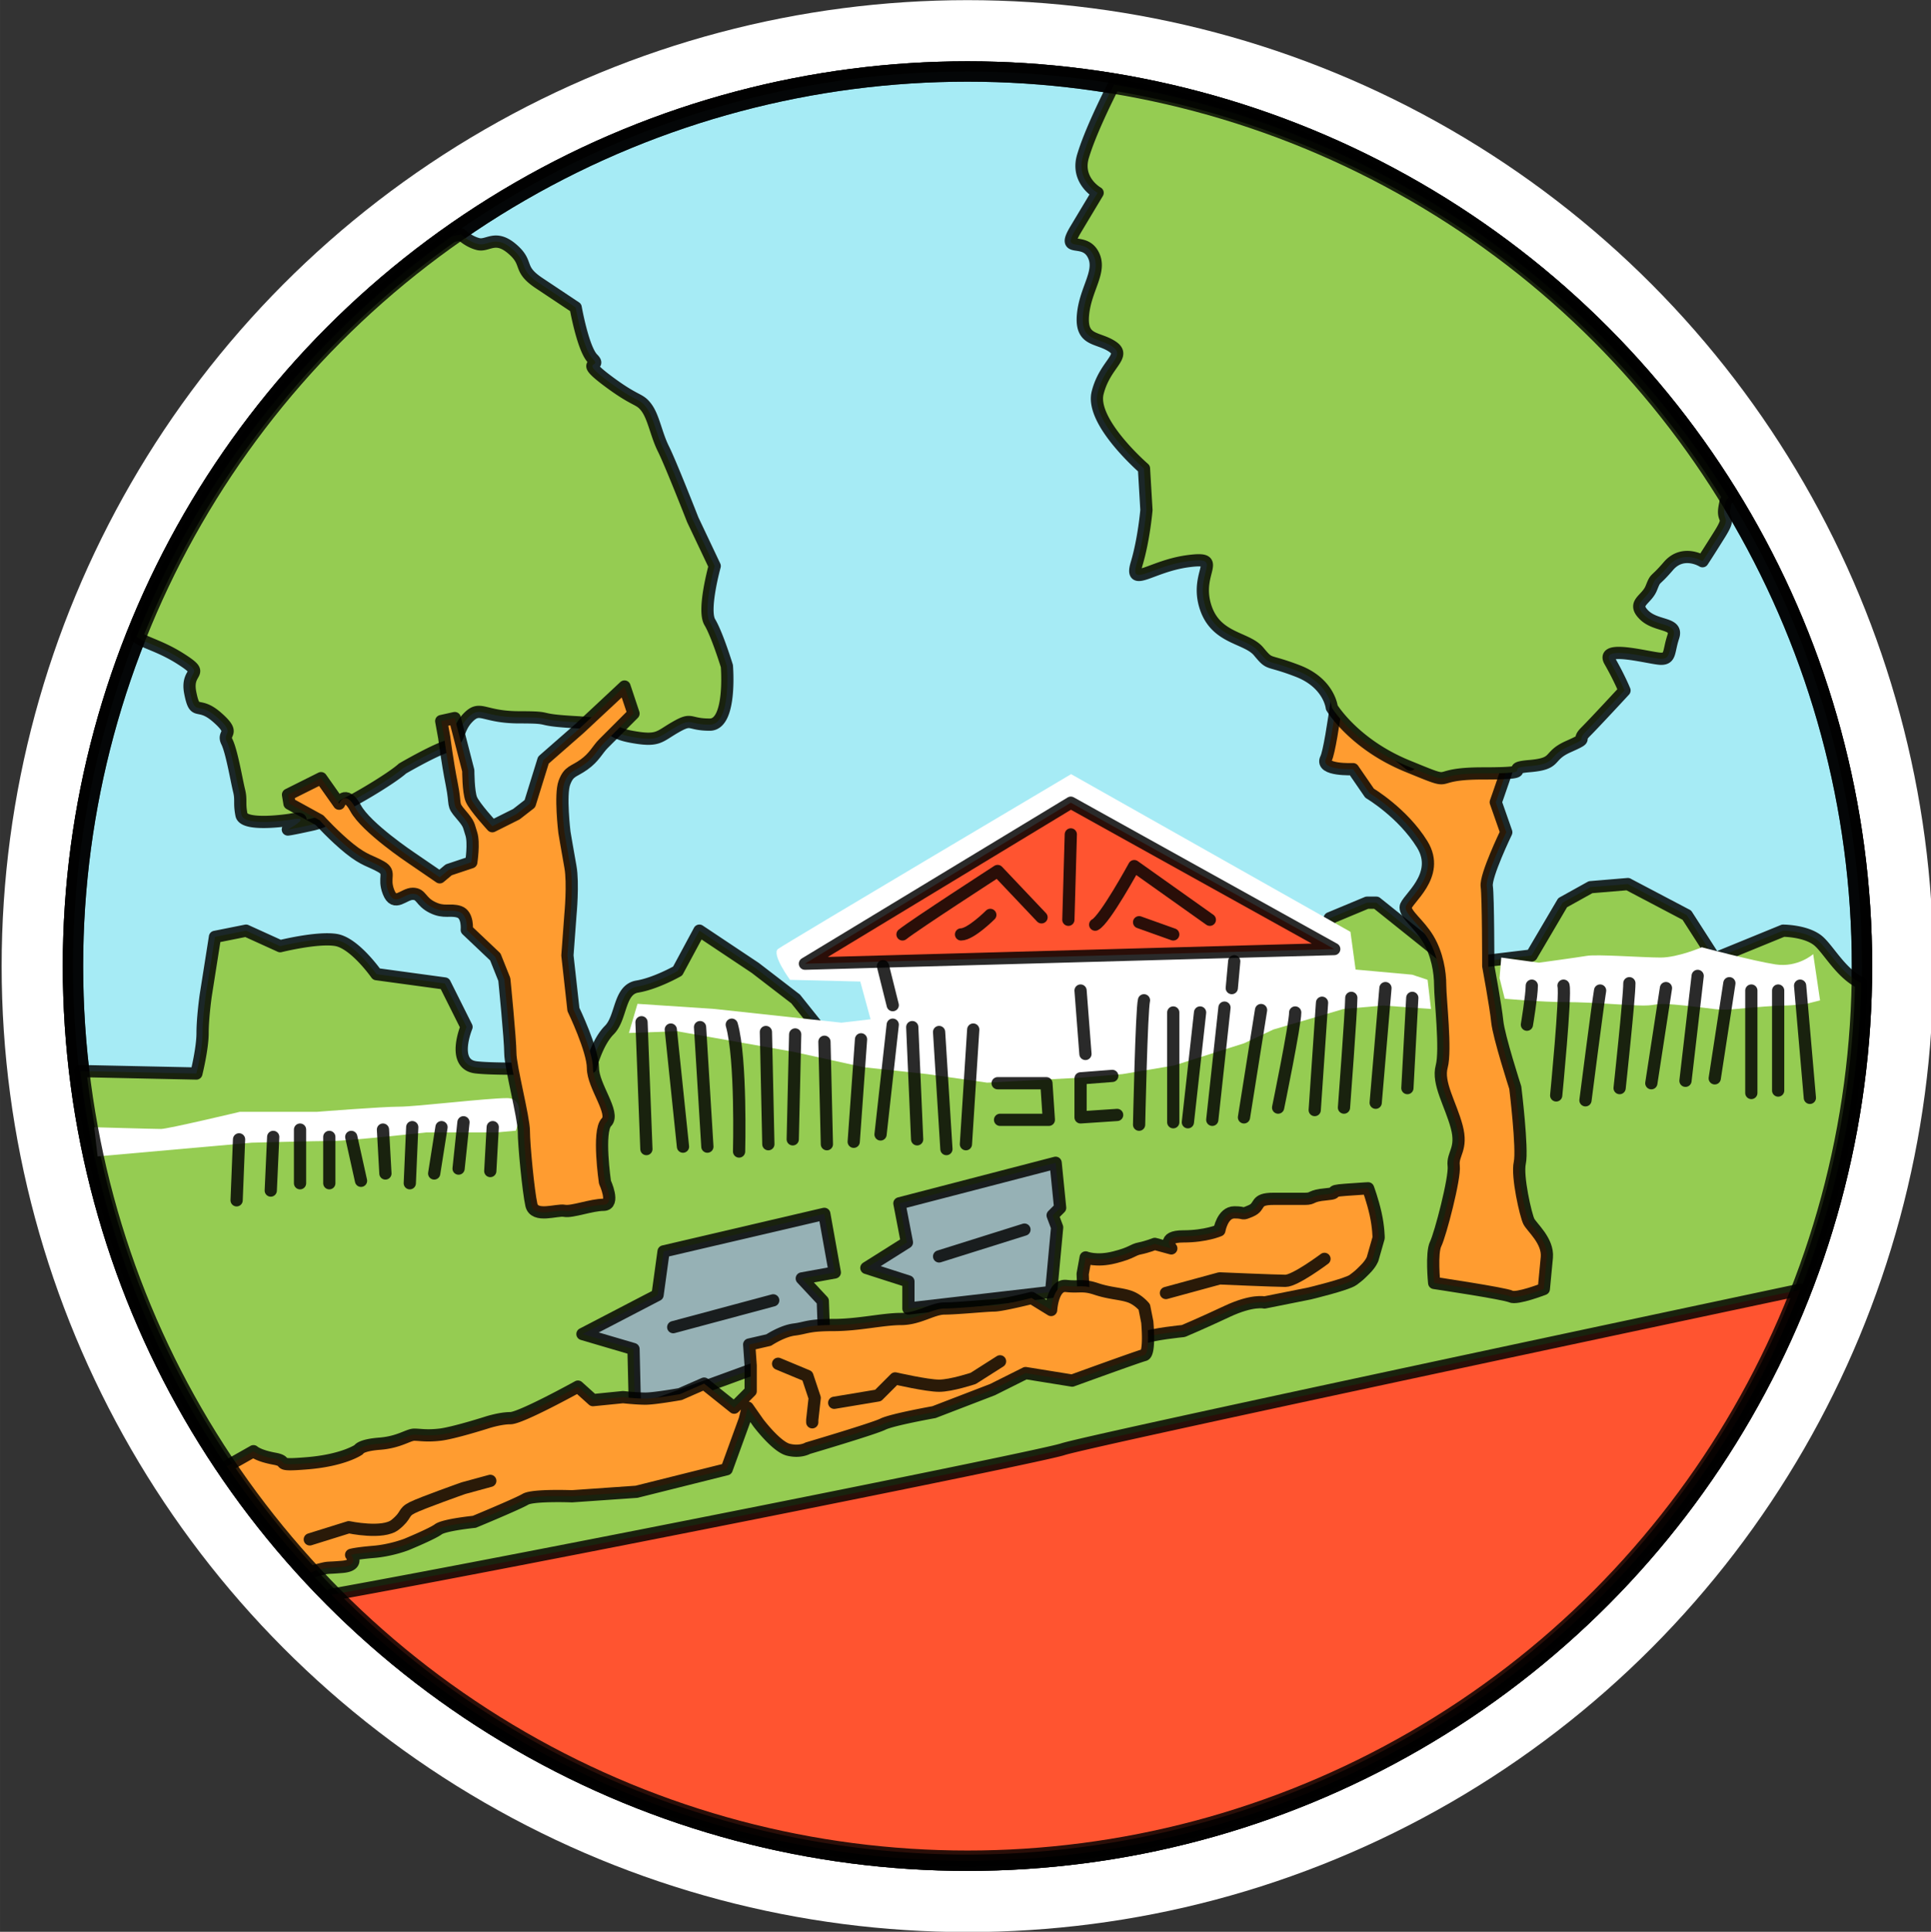
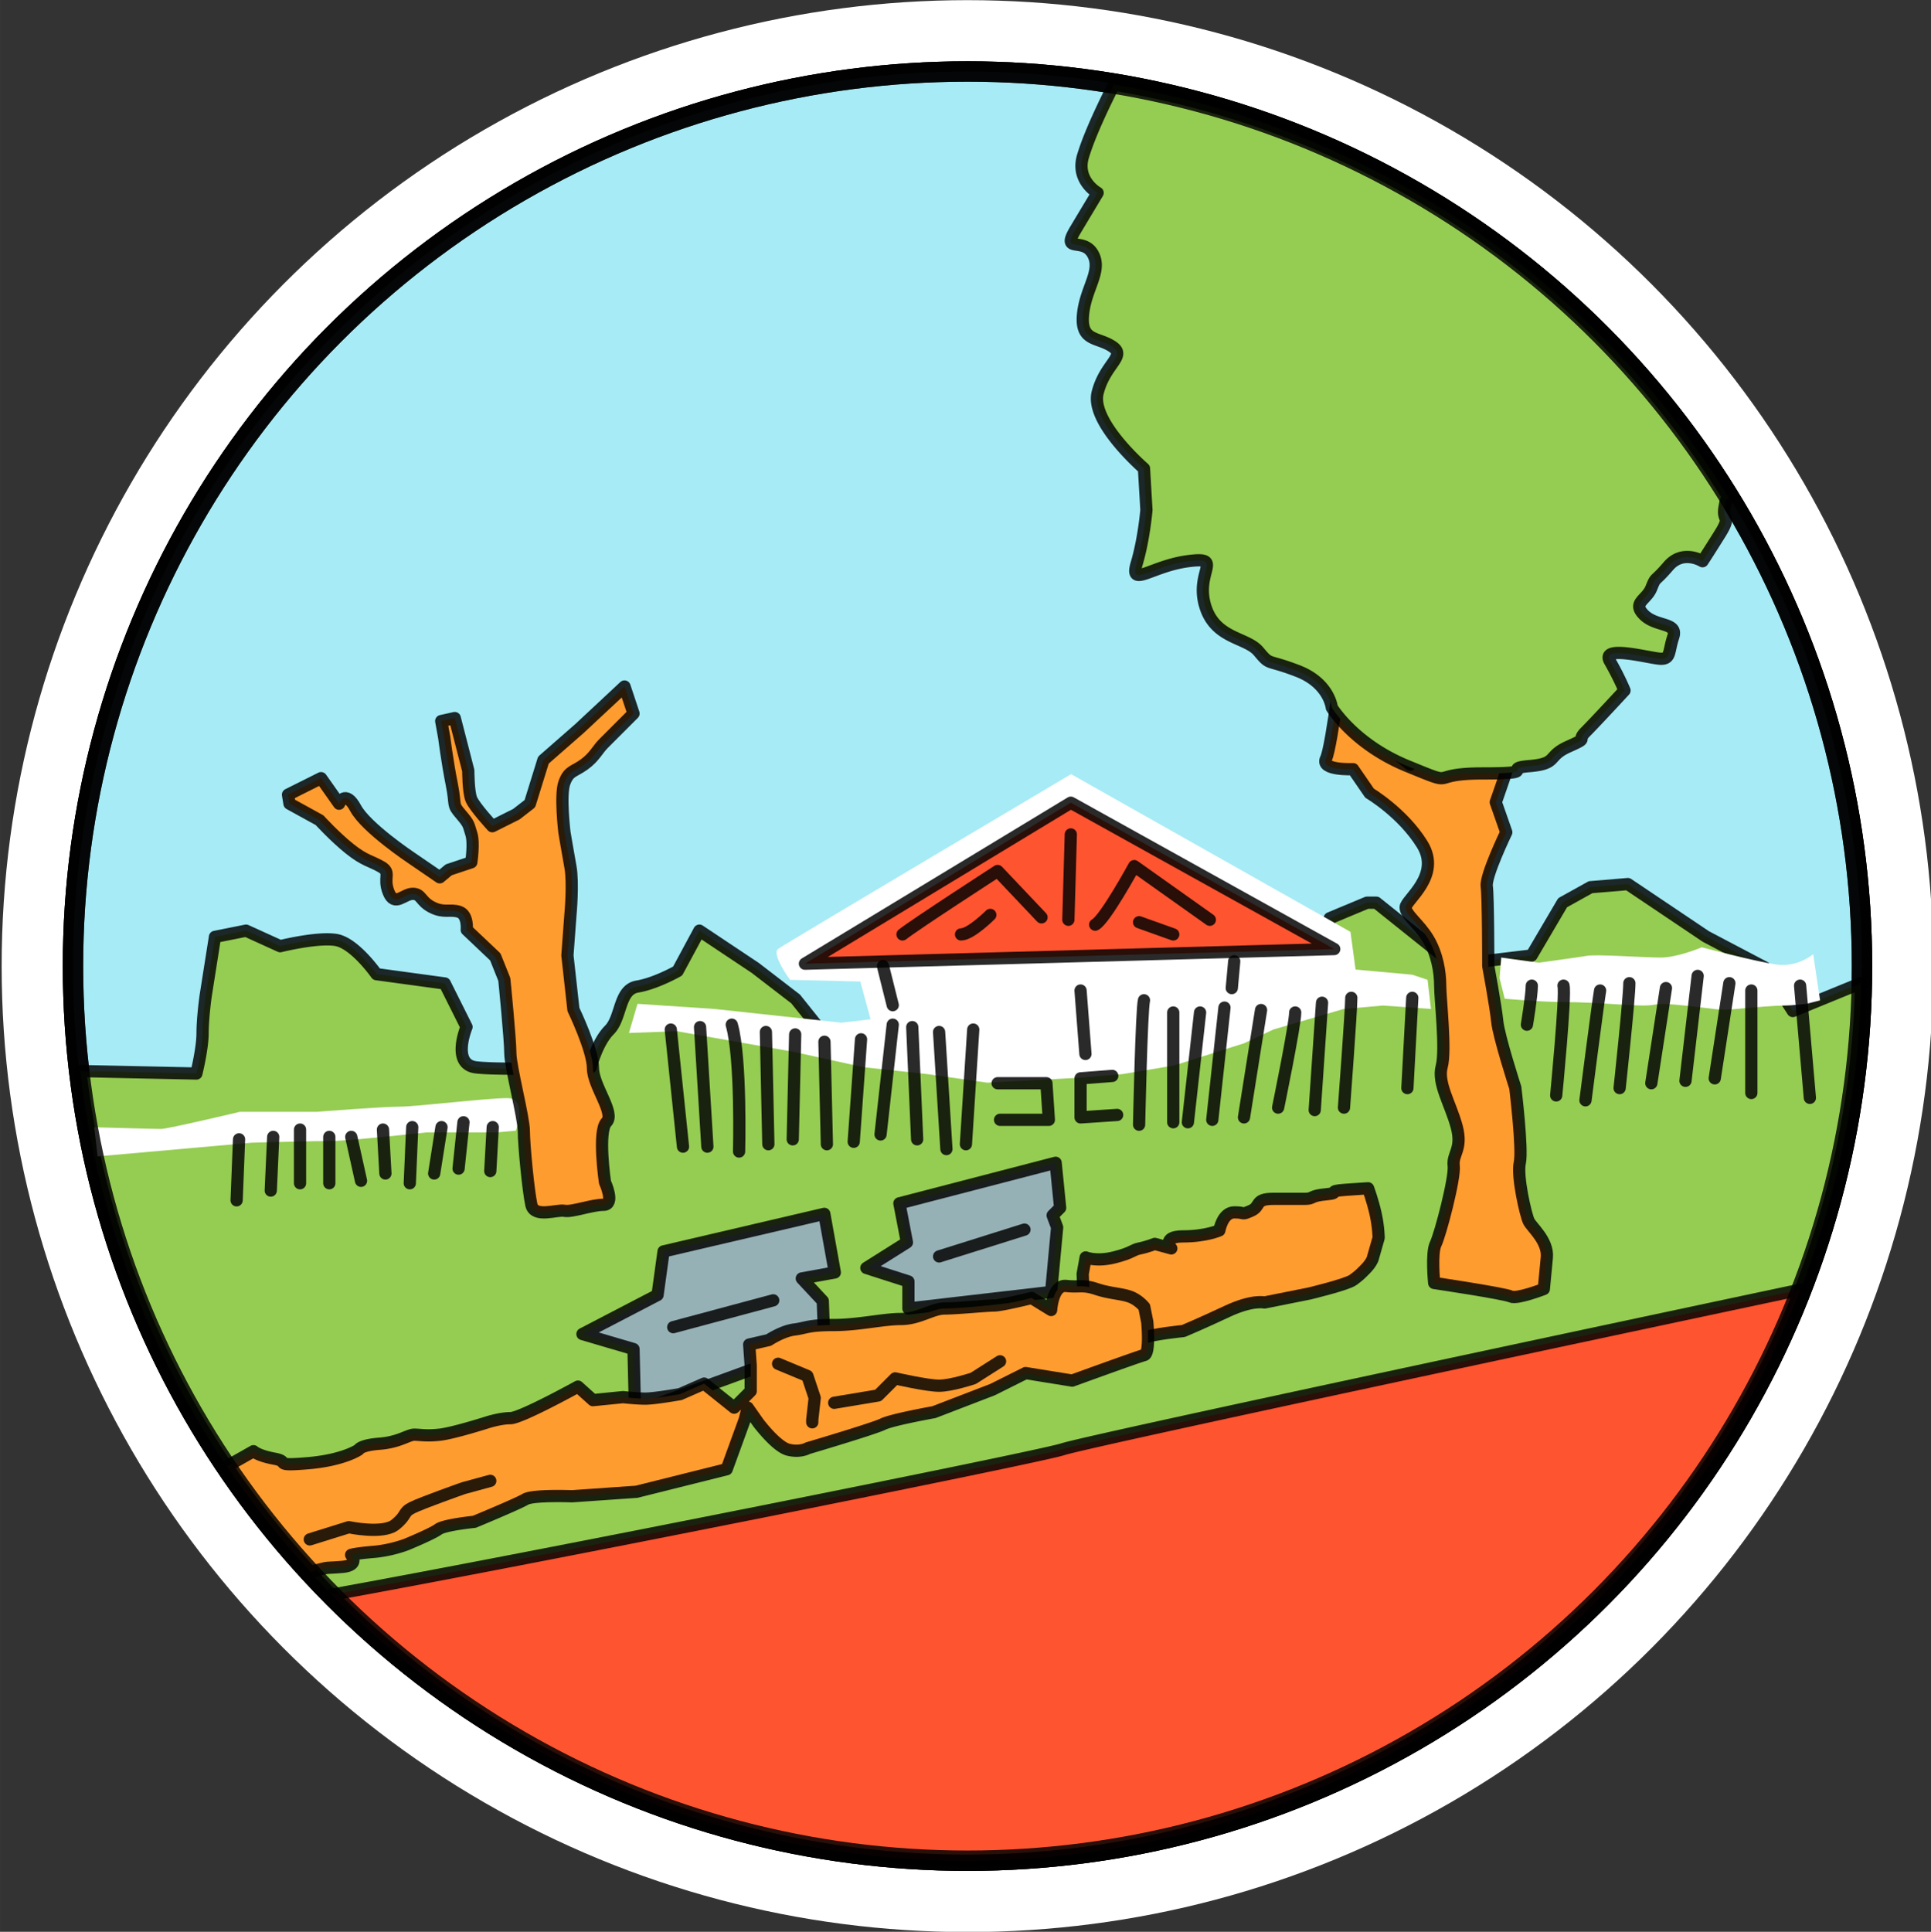
<svg xmlns="http://www.w3.org/2000/svg" xmlns:ns1="http://www.inkscape.org/namespaces/inkscape" xmlns:ns2="http://sodipodi.sourceforge.net/DTD/sodipodi-0.dtd" xmlns:ns3="http://www.openswatchbook.org/uri/2009/osb" xmlns:xlink="http://www.w3.org/1999/xlink" width="26.746mm" height="26.754mm" viewBox="0 0 94.77 94.799" id="svg2" version="1.1" ns1:version="0.91 r13725" ns2:docname="Buurtlocaties02Banierpark.svg" ns1:export-filename="/Volumes/PROJECTEN/BuurtwerkingStadGent/Pinksterfeest/Map4.png" ns1:export-xdpi="300.01077" ns1:export-ydpi="300.01077" style="enable-background:new">
  <rect x="0" y="0" width="94.77" height="94.799" fill="#333333" stroke="none" />
  <defs id="defs4">
    <linearGradient id="linearGradient12235" ns3:paint="solid">
      <stop style="stop-color:#ffffff;stop-opacity:1;" offset="0" id="stop12237" />
    </linearGradient>
    <linearGradient id="linearGradient12225" ns3:paint="solid">
      <stop style="stop-color:#000000;stop-opacity:1;" offset="0" id="stop12227" />
    </linearGradient>
    <linearGradient id="linearGradient12215" ns3:paint="solid">
      <stop style="stop-color:#ffffff;stop-opacity:1;" offset="0" id="stop12217" />
    </linearGradient>
    <linearGradient id="linearGradient12138" ns3:paint="solid">
      <stop style="stop-color:#000000;stop-opacity:1;" offset="0" id="stop12140" />
    </linearGradient>
    <linearGradient id="linearGradient12118" ns3:paint="solid">
      <stop style="stop-color:#ffffff;stop-opacity:1;" offset="0" id="stop12120" />
    </linearGradient>
    <linearGradient id="linearGradient12090" ns3:paint="solid">
      <stop style="stop-color:#000000;stop-opacity:1;" offset="0" id="stop12092" />
    </linearGradient>
    <linearGradient id="linearGradient12082" ns3:paint="solid">
      <stop style="stop-color:#000000;stop-opacity:1;" offset="0" id="stop12084" />
    </linearGradient>
    <linearGradient id="linearGradient12074" ns3:paint="solid">
      <stop style="stop-color:#000000;stop-opacity:1;" offset="0" id="stop12076" />
    </linearGradient>
    <linearGradient id="linearGradient12066" ns3:paint="solid">
      <stop style="stop-color:#000000;stop-opacity:1;" offset="0" id="stop12068" />
    </linearGradient>
    <linearGradient id="linearGradient12058" ns3:paint="solid">
      <stop style="stop-color:#000000;stop-opacity:1;" offset="0" id="stop12060" />
    </linearGradient>
    <linearGradient id="linearGradient11759" ns3:paint="solid">
      <stop style="stop-color:#ffffff;stop-opacity:1;" offset="0" id="stop11761" />
    </linearGradient>
    <linearGradient id="linearGradient11753" ns3:paint="solid">
      <stop style="stop-color:#ffffff;stop-opacity:1;" offset="0" id="stop11755" />
    </linearGradient>
    <linearGradient id="linearGradient11657" ns3:paint="solid">
      <stop style="stop-color:#000000;stop-opacity:1;" offset="0" id="stop11659" />
    </linearGradient>
    <linearGradient id="linearGradient11649" ns3:paint="solid">
      <stop style="stop-color:#000000;stop-opacity:1;" offset="0" id="stop11651" />
    </linearGradient>
    <linearGradient id="linearGradient11523" ns3:paint="solid">
      <stop style="stop-color:#000000;stop-opacity:1;" offset="0" id="stop11525" />
    </linearGradient>
    <linearGradient id="linearGradient11443" ns3:paint="solid">
      <stop style="stop-color:#000000;stop-opacity:1;" offset="0" id="stop11445" />
    </linearGradient>
    <linearGradient id="linearGradient7454" ns3:paint="solid">
      <stop style="stop-color:#000000;stop-opacity:1;" offset="0" id="stop7456" />
    </linearGradient>
    <linearGradient id="linearGradient7435" ns3:paint="solid">
      <stop style="stop-color:#ffffff;stop-opacity:1;" offset="0" id="stop7437" />
    </linearGradient>
    <linearGradient id="linearGradient7409" ns3:paint="solid">
      <stop style="stop-color:#ffffff;stop-opacity:1;" offset="0" id="stop7411" />
    </linearGradient>
    <linearGradient id="linearGradient7397" ns3:paint="solid">
      <stop style="stop-color:#000000;stop-opacity:1;" offset="0" id="stop7399" />
    </linearGradient>
    <linearGradient id="linearGradient7383" ns3:paint="solid">
      <stop style="stop-color:#000000;stop-opacity:1;" offset="0" id="stop7385" />
    </linearGradient>
    <linearGradient id="linearGradient7253" ns3:paint="solid">
      <stop style="stop-color:#000000;stop-opacity:1;" offset="0" id="stop7255" />
    </linearGradient>
    <linearGradient id="linearGradient7233" ns3:paint="solid">
      <stop style="stop-color:#000000;stop-opacity:1;" offset="0" id="stop7235" />
    </linearGradient>
    <linearGradient id="linearGradient7213" ns3:paint="solid">
      <stop style="stop-color:#000000;stop-opacity:1;" offset="0" id="stop7215" />
    </linearGradient>
    <linearGradient id="linearGradient7205" ns3:paint="solid">
      <stop style="stop-color:#000000;stop-opacity:1;" offset="0" id="stop7207" />
    </linearGradient>
    <linearGradient id="linearGradient7191" ns3:paint="solid">
      <stop style="stop-color:#ffffff;stop-opacity:1;" offset="0" id="stop7193" />
    </linearGradient>
    <linearGradient id="linearGradient7183" ns3:paint="solid">
      <stop style="stop-color:#ffffff;stop-opacity:1;" offset="0" id="stop7185" />
    </linearGradient>
    <linearGradient id="linearGradient7177" ns3:paint="solid">
      <stop style="stop-color:#000000;stop-opacity:1;" offset="0" id="stop7179" />
    </linearGradient>
    <linearGradient id="linearGradient6993" ns3:paint="solid">
      <stop style="stop-color:#000000;stop-opacity:1;" offset="0" id="stop6995" />
    </linearGradient>
    <linearGradient id="linearGradient6985" ns3:paint="solid">
      <stop style="stop-color:#000000;stop-opacity:1;" offset="0" id="stop6987" />
    </linearGradient>
    <linearGradient id="linearGradient6977" ns3:paint="solid">
      <stop style="stop-color:#000000;stop-opacity:1;" offset="0" id="stop6979" />
    </linearGradient>
    <linearGradient id="linearGradient6950" ns3:paint="solid">
      <stop style="stop-color:#4bc05b;stop-opacity:1;" offset="0" id="stop6952" />
    </linearGradient>
    <linearGradient id="linearGradient6944" ns3:paint="solid">
      <stop style="stop-color:#4bc05b;stop-opacity:1;" offset="0" id="stop6946" />
    </linearGradient>
    <linearGradient id="linearGradient6938" ns3:paint="solid">
      <stop style="stop-color:#4bc05b;stop-opacity:1;" offset="0" id="stop6940" />
    </linearGradient>
    <linearGradient id="linearGradient6807" ns3:paint="solid">
      <stop style="stop-color:#000000;stop-opacity:1;" offset="0" id="stop6809" />
    </linearGradient>
    <linearGradient id="linearGradient6801" ns3:paint="solid">
      <stop style="stop-color:#ffffff;stop-opacity:1;" offset="0" id="stop6803" />
    </linearGradient>
    <linearGradient id="linearGradient6795" ns3:paint="solid">
      <stop style="stop-color:#ffffff;stop-opacity:1;" offset="0" id="stop6797" />
    </linearGradient>
    <linearGradient id="linearGradient6789" ns3:paint="solid">
      <stop style="stop-color:#ffffff;stop-opacity:1;" offset="0" id="stop6791" />
    </linearGradient>
    <linearGradient id="linearGradient6781" ns3:paint="solid">
      <stop style="stop-color:#ffffff;stop-opacity:1;" offset="0" id="stop6783" />
    </linearGradient>
    <linearGradient id="linearGradient6775" ns3:paint="solid">
      <stop style="stop-color:#ffffff;stop-opacity:1;" offset="0" id="stop6777" />
    </linearGradient>
    <linearGradient id="linearGradient6769" ns3:paint="solid">
      <stop style="stop-color:#ffffff;stop-opacity:1;" offset="0" id="stop6771" />
    </linearGradient>
    <linearGradient id="linearGradient6763" ns3:paint="solid">
      <stop style="stop-color:#ffffff;stop-opacity:1;" offset="0" id="stop6765" />
    </linearGradient>
    <linearGradient id="linearGradient6757" ns3:paint="solid">
      <stop style="stop-color:#ffffff;stop-opacity:1;" offset="0" id="stop6759" />
    </linearGradient>
    <linearGradient id="linearGradient6751" ns3:paint="solid">
      <stop style="stop-color:#ffffff;stop-opacity:1;" offset="0" id="stop6753" />
    </linearGradient>
    <linearGradient id="linearGradient6745" ns3:paint="solid">
      <stop style="stop-color:#ffffff;stop-opacity:1;" offset="0" id="stop6747" />
    </linearGradient>
    <linearGradient id="linearGradient6739" ns3:paint="solid">
      <stop style="stop-color:#ffffff;stop-opacity:1;" offset="0" id="stop6741" />
    </linearGradient>
    <linearGradient id="linearGradient6733" ns3:paint="solid">
      <stop style="stop-color:#ffffff;stop-opacity:1;" offset="0" id="stop6735" />
    </linearGradient>
    <linearGradient id="linearGradient6671" ns3:paint="solid">
      <stop style="stop-color:#ffffff;stop-opacity:1;" offset="0" id="stop6673" />
    </linearGradient>
    <linearGradient id="linearGradient6643" ns3:paint="solid">
      <stop style="stop-color:#ffffff;stop-opacity:1;" offset="0" id="stop6645" />
    </linearGradient>
    <linearGradient id="linearGradient6635" ns3:paint="solid">
      <stop style="stop-color:#ffffff;stop-opacity:1;" offset="0" id="stop6637" />
    </linearGradient>
    <linearGradient id="linearGradient6629" ns3:paint="solid">
      <stop style="stop-color:#ffffff;stop-opacity:1;" offset="0" id="stop6631" />
    </linearGradient>
    <linearGradient id="linearGradient6579" ns3:paint="solid">
      <stop style="stop-color:#000000;stop-opacity:1;" offset="0" id="stop6581" />
    </linearGradient>
    <linearGradient id="linearGradient6563" ns3:paint="solid">
      <stop style="stop-color:#000000;stop-opacity:1;" offset="0" id="stop6565" />
    </linearGradient>
    <linearGradient id="linearGradient6557" ns3:paint="solid">
      <stop style="stop-color:#000000;stop-opacity:1;" offset="0" id="stop6559" />
    </linearGradient>
    <linearGradient id="linearGradient6539" ns3:paint="solid">
      <stop style="stop-color:#000000;stop-opacity:1;" offset="0" id="stop6541" />
    </linearGradient>
    <linearGradient id="linearGradient6533" ns3:paint="solid">
      <stop style="stop-color:#000000;stop-opacity:1;" offset="0" id="stop6535" />
    </linearGradient>
    <linearGradient id="linearGradient6517" ns3:paint="solid">
      <stop style="stop-color:#000000;stop-opacity:1;" offset="0" id="stop6519" />
    </linearGradient>
    <linearGradient id="linearGradient6509" ns3:paint="solid">
      <stop style="stop-color:#000000;stop-opacity:1;" offset="0" id="stop6511" />
    </linearGradient>
    <linearGradient id="linearGradient6501" ns3:paint="solid">
      <stop style="stop-color:#000000;stop-opacity:1;" offset="0" id="stop6503" />
    </linearGradient>
    <linearGradient id="linearGradient6493" ns3:paint="solid">
      <stop style="stop-color:#000000;stop-opacity:1;" offset="0" id="stop6495" />
    </linearGradient>
    <linearGradient id="linearGradient6481" ns3:paint="solid">
      <stop style="stop-color:#000000;stop-opacity:1;" offset="0" id="stop6483" />
    </linearGradient>
    <linearGradient id="linearGradient6473" ns3:paint="solid">
      <stop style="stop-color:#000000;stop-opacity:1;" offset="0" id="stop6475" />
    </linearGradient>
    <linearGradient id="linearGradient6464" ns3:paint="solid">
      <stop style="stop-color:#000000;stop-opacity:1;" offset="0" id="stop6466" />
    </linearGradient>
    <linearGradient id="linearGradient6458" ns3:paint="solid">
      <stop style="stop-color:#000000;stop-opacity:1;" offset="0" id="stop6460" />
    </linearGradient>
    <linearGradient id="linearGradient6451" ns3:paint="solid">
      <stop style="stop-color:#000000;stop-opacity:1;" offset="0" id="stop6453" />
    </linearGradient>
    <linearGradient id="linearGradient6402" ns3:paint="solid">
      <stop style="stop-color:#ffffff;stop-opacity:1;" offset="0" id="stop6404" />
    </linearGradient>
    <linearGradient id="linearGradient6392" ns3:paint="solid">
      <stop style="stop-color:#ffffff;stop-opacity:1;" offset="0" id="stop6394" />
    </linearGradient>
    <linearGradient id="linearGradient8295" ns3:paint="solid">
      <stop style="stop-color:#ffffff;stop-opacity:1;" offset="0" id="stop8297" />
    </linearGradient>
    <linearGradient id="linearGradient8260" ns3:paint="solid">
      <stop style="stop-color:#ff9c30;stop-opacity:1;" offset="0" id="stop8262" />
    </linearGradient>
    <linearGradient id="linearGradient8250" ns3:paint="solid">
      <stop style="stop-color:#ffffff;stop-opacity:1;" offset="0" id="stop8252" />
    </linearGradient>
    <linearGradient id="linearGradient8242" ns3:paint="solid">
      <stop style="stop-color:#ffffff;stop-opacity:1;" offset="0" id="stop8244" />
    </linearGradient>
    <linearGradient id="linearGradient8236" ns3:paint="solid">
      <stop style="stop-color:#ffffff;stop-opacity:1;" offset="0" id="stop8238" />
    </linearGradient>
    <linearGradient id="linearGradient8230" ns3:paint="solid">
      <stop style="stop-color:#ffffff;stop-opacity:1;" offset="0" id="stop8232" />
    </linearGradient>
    <linearGradient id="linearGradient8194" ns3:paint="solid">
      <stop style="stop-color:#c41d1d;stop-opacity:1;" offset="0" id="stop8196" />
    </linearGradient>
    <linearGradient id="linearGradient8188" ns3:paint="solid">
      <stop style="stop-color:#c41d1d;stop-opacity:1;" offset="0" id="stop8190" />
    </linearGradient>
    <linearGradient id="linearGradient8182" ns3:paint="solid">
      <stop style="stop-color:#c41d1d;stop-opacity:1;" offset="0" id="stop8184" />
    </linearGradient>
    <linearGradient id="linearGradient8176" ns3:paint="solid">
      <stop style="stop-color:#c41d1d;stop-opacity:1;" offset="0" id="stop8178" />
    </linearGradient>
    <linearGradient id="linearGradient8164" ns3:paint="solid">
      <stop style="stop-color:#c41d1d;stop-opacity:1;" offset="0" id="stop8166" />
    </linearGradient>
    <linearGradient id="linearGradient8156" ns3:paint="solid">
      <stop style="stop-color:#c4c21d;stop-opacity:1;" offset="0" id="stop8158" />
    </linearGradient>
    <linearGradient id="linearGradient8137" ns3:paint="solid">
      <stop style="stop-color:#c4c21d;stop-opacity:1;" offset="0" id="stop8139" />
    </linearGradient>
    <linearGradient id="linearGradient8050" ns3:paint="solid" gradientTransform="matrix(0.891,0,0,0.891,-187.616,193.327)">
      <stop style="stop-color:#ffffff;stop-opacity:1;" offset="0" id="stop8052" />
    </linearGradient>
    <linearGradient id="linearGradient8044" ns3:paint="solid">
      <stop style="stop-color:#454545;stop-opacity:1;" offset="0" id="stop8046" />
    </linearGradient>
    <linearGradient id="linearGradient8036" ns3:paint="solid">
      <stop style="stop-color:#454545;stop-opacity:1;" offset="0" id="stop8038" />
    </linearGradient>
    <linearGradient id="linearGradient7914" ns3:paint="solid">
      <stop style="stop-color:#000000;stop-opacity:1;" offset="0" id="stop7916" />
    </linearGradient>
    <linearGradient id="linearGradient7904" ns3:paint="solid">
      <stop style="stop-color:#000000;stop-opacity:1;" offset="0" id="stop7906" />
    </linearGradient>
    <linearGradient id="linearGradient7896" ns3:paint="solid">
      <stop style="stop-color:#000000;stop-opacity:1;" offset="0" id="stop7898" />
    </linearGradient>
    <linearGradient id="zwarteinkt" ns3:paint="solid">
      <stop style="stop-color:#000000;stop-opacity:0.833;" offset="0" id="stop5306" />
    </linearGradient>
    <linearGradient id="linearGradient8850" ns3:paint="solid">
      <stop style="stop-color:#ffffff;stop-opacity:1;" offset="0" id="stop8852" />
    </linearGradient>
    <linearGradient id="linearGradient8820" ns3:paint="solid">
      <stop style="stop-color:#000000;stop-opacity:1;" offset="0" id="stop8822" />
    </linearGradient>
    <linearGradient id="linearGradient8812" ns3:paint="solid">
      <stop style="stop-color:#000000;stop-opacity:1;" offset="0" id="stop8814" />
    </linearGradient>
    <linearGradient id="linearGradient8734" ns3:paint="solid">
      <stop style="stop-color:#000000;stop-opacity:1;" offset="0" id="stop8736" />
    </linearGradient>
    <linearGradient id="linearGradient8725" ns3:paint="solid">
      <stop style="stop-color:#000000;stop-opacity:1;" offset="0" id="stop8727" />
    </linearGradient>
    <linearGradient id="linearGradient8711" ns3:paint="solid">
      <stop style="stop-color:#000000;stop-opacity:1;" offset="0" id="stop8713" />
    </linearGradient>
    <linearGradient id="linearGradient8705" ns3:paint="solid">
      <stop style="stop-color:#000000;stop-opacity:1;" offset="0" id="stop8707" />
    </linearGradient>
    <linearGradient id="linearGradient8697" ns3:paint="solid">
      <stop style="stop-color:#000000;stop-opacity:1;" offset="0" id="stop8699" />
    </linearGradient>
    <linearGradient id="linearGradient8689" ns3:paint="solid">
      <stop style="stop-color:#000000;stop-opacity:1;" offset="0" id="stop8691" />
    </linearGradient>
    <linearGradient id="linearGradient8563" ns3:paint="solid">
      <stop style="stop-color:#ffffff;stop-opacity:1;" offset="0" id="stop8565" />
    </linearGradient>
    <linearGradient id="linearGradient8557" ns3:paint="solid">
      <stop style="stop-color:#000000;stop-opacity:1;" offset="0" id="stop8559" />
    </linearGradient>
    <linearGradient id="linearGradient8404" ns3:paint="solid">
      <stop style="stop-color:#ffffff;stop-opacity:1;" offset="0" id="stop8406" />
    </linearGradient>
    <linearGradient id="linearGradient8396" ns3:paint="solid">
      <stop style="stop-color:#ffffff;stop-opacity:1;" offset="0" id="stop8398" />
    </linearGradient>
    <linearGradient id="linearGradient8286" ns3:paint="solid">
      <stop style="stop-color:#000000;stop-opacity:1;" offset="0" id="stop8288" />
    </linearGradient>
    <linearGradient id="linearGradient8171" ns3:paint="solid">
      <stop style="stop-color:#ffffff;stop-opacity:1;" offset="0" id="stop8173" />
    </linearGradient>
    <linearGradient id="linearGradient8159" ns3:paint="solid">
      <stop style="stop-color:#000000;stop-opacity:1;" offset="0" id="stop8161" />
    </linearGradient>
    <linearGradient id="linearGradient8151" ns3:paint="solid">
      <stop style="stop-color:#000000;stop-opacity:1;" offset="0" id="stop8153" />
    </linearGradient>
    <linearGradient id="linearGradient8143" ns3:paint="solid">
      <stop style="stop-color:#000000;stop-opacity:1;" offset="0" id="stop8145" />
    </linearGradient>
    <linearGradient id="linearGradient8031" ns3:paint="solid">
      <stop style="stop-color:#000000;stop-opacity:1;" offset="0" id="stop8033" />
    </linearGradient>
    <linearGradient id="linearGradient8011" ns3:paint="solid">
      <stop style="stop-color:#000000;stop-opacity:1;" offset="0" id="stop8013" />
    </linearGradient>
    <linearGradient id="linearGradient7883" ns3:paint="solid">
      <stop style="stop-color:#ffffff;stop-opacity:1;" offset="0" id="stop7885" />
    </linearGradient>
    <linearGradient id="linearGradient7875" ns3:paint="solid">
      <stop style="stop-color:#ffffff;stop-opacity:1;" offset="0" id="stop7877" />
    </linearGradient>
    <linearGradient id="linearGradient7867" ns3:paint="solid">
      <stop style="stop-color:#ffffff;stop-opacity:1;" offset="0" id="stop7869" />
    </linearGradient>
    <linearGradient id="linearGradient7859" ns3:paint="solid">
      <stop style="stop-color:#ffffff;stop-opacity:1;" offset="0" id="stop7861" />
    </linearGradient>
    <linearGradient id="linearGradient7851" ns3:paint="solid">
      <stop style="stop-color:#ffffff;stop-opacity:1;" offset="0" id="stop7853" />
    </linearGradient>
    <linearGradient id="linearGradient7843" ns3:paint="solid">
      <stop style="stop-color:#ffffff;stop-opacity:1;" offset="0" id="stop7845" />
    </linearGradient>
    <linearGradient id="linearGradient7835" ns3:paint="solid">
      <stop style="stop-color:#ffffff;stop-opacity:1;" offset="0" id="stop7837" />
    </linearGradient>
    <linearGradient id="linearGradient7681" ns3:paint="solid">
      <stop style="stop-color:#ffffff;stop-opacity:1;" offset="0" id="stop7683" />
    </linearGradient>
    <linearGradient id="linearGradient7487" ns3:paint="solid">
      <stop style="stop-color:#ffffff;stop-opacity:1;" offset="0" id="stop7489" />
    </linearGradient>
    <linearGradient id="linearGradient7479" ns3:paint="solid">
      <stop style="stop-color:#ffffff;stop-opacity:1;" offset="0" id="stop7481" />
    </linearGradient>
    <linearGradient id="linearGradient7471" ns3:paint="solid">
      <stop style="stop-color:#ffffff;stop-opacity:1;" offset="0" id="stop7473" />
    </linearGradient>
    <linearGradient id="linearGradient7457" ns3:paint="solid">
      <stop style="stop-color:#ffffff;stop-opacity:1;" offset="0" id="stop7459" />
    </linearGradient>
    <linearGradient id="linearGradient7449" ns3:paint="solid">
      <stop style="stop-color:#ffffff;stop-opacity:1;" offset="0" id="stop7451" />
    </linearGradient>
    <linearGradient id="linearGradient7331" ns3:paint="solid">
      <stop style="stop-color:#000000;stop-opacity:1;" offset="0" id="stop7333" />
    </linearGradient>
    <linearGradient id="linearGradient7320" ns3:paint="solid">
      <stop style="stop-color:#000000;stop-opacity:1;" offset="0" id="stop7322" />
    </linearGradient>
    <linearGradient id="linearGradient7192" ns3:paint="solid">
      <stop style="stop-color:#ffffff;stop-opacity:1;" offset="0" id="stop7194" />
    </linearGradient>
    <linearGradient id="linearGradient7184" ns3:paint="solid">
      <stop style="stop-color:#ffffff;stop-opacity:1;" offset="0" id="stop7186" />
    </linearGradient>
    <linearGradient id="linearGradient7054" ns3:paint="solid">
      <stop style="stop-color:#ffffff;stop-opacity:1;" offset="0" id="stop7056" />
    </linearGradient>
    <linearGradient id="linearGradient7048" ns3:paint="solid">
      <stop style="stop-color:#000000;stop-opacity:1;" offset="0" id="stop7050" />
    </linearGradient>
    <linearGradient id="linearGradient6924" ns3:paint="solid">
      <stop style="stop-color:#000000;stop-opacity:1;" offset="0" id="stop6926" />
    </linearGradient>
    <linearGradient id="linearGradient6916" ns3:paint="solid">
      <stop style="stop-color:#000000;stop-opacity:1;" offset="0" id="stop6918" />
    </linearGradient>
    <linearGradient id="linearGradient6908" ns3:paint="solid">
      <stop style="stop-color:#000000;stop-opacity:1;" offset="0" id="stop6910" />
    </linearGradient>
    <linearGradient id="linearGradient6858" ns3:paint="solid">
      <stop style="stop-color:#ffffff;stop-opacity:1;" offset="0" id="stop6860" />
    </linearGradient>
    <linearGradient id="linearGradient6844" ns3:paint="solid">
      <stop style="stop-color:#ffffff;stop-opacity:1;" offset="0" id="stop6846" />
    </linearGradient>
    <linearGradient id="linearGradient6531" ns3:paint="solid">
      <stop style="stop-color:#ffffff;stop-opacity:1;" offset="0" id="stop6533" />
    </linearGradient>
    <linearGradient id="linearGradient6523" ns3:paint="solid">
      <stop style="stop-color:#ffffff;stop-opacity:1;" offset="0" id="stop6525" />
    </linearGradient>
    <linearGradient id="linearGradient6515" ns3:paint="solid">
      <stop style="stop-color:#ffffff;stop-opacity:1;" offset="0" id="stop6517" />
    </linearGradient>
    <linearGradient id="linearGradient6507" ns3:paint="solid">
      <stop style="stop-color:#ffffff;stop-opacity:1;" offset="0" id="stop6509" />
    </linearGradient>
    <linearGradient id="linearGradient6499" ns3:paint="solid">
      <stop style="stop-color:#ffffff;stop-opacity:1;" offset="0" id="stop6501" />
    </linearGradient>
    <linearGradient id="linearGradient6491" ns3:paint="solid">
      <stop style="stop-color:#ffffff;stop-opacity:1;" offset="0" id="stop6493" />
    </linearGradient>
    <linearGradient id="linearGradient6485" ns3:paint="solid">
      <stop style="stop-color:#ffffff;stop-opacity:1;" offset="0" id="stop6487" />
    </linearGradient>
    <linearGradient id="linearGradient6475" ns3:paint="solid">
      <stop style="stop-color:#ffffff;stop-opacity:1;" offset="0" id="stop6477" />
    </linearGradient>
    <linearGradient id="linearGradient6467" ns3:paint="solid">
      <stop style="stop-color:#ffffff;stop-opacity:1;" offset="0" id="stop6469" />
    </linearGradient>
    <linearGradient id="linearGradient6456" ns3:paint="solid">
      <stop style="stop-color:#ffffff;stop-opacity:1;" offset="0" id="stop6458" />
    </linearGradient>
    <linearGradient id="linearGradient6445" ns3:paint="solid">
      <stop style="stop-color:#ffffff;stop-opacity:1;" offset="0" id="stop6447" />
    </linearGradient>
    <linearGradient id="linearGradient6378" ns3:paint="solid">
      <stop style="stop-color:#ffffff;stop-opacity:1;" offset="0" id="stop6380" />
    </linearGradient>
    <linearGradient id="linearGradient6332" ns3:paint="solid">
      <stop style="stop-color:#ffffff;stop-opacity:1;" offset="0" id="stop6334" />
    </linearGradient>
    <linearGradient id="linearGradient6243" ns3:paint="solid">
      <stop style="stop-color:#ffffff;stop-opacity:1;" offset="0" id="stop6245" />
    </linearGradient>
    <linearGradient id="linearGradient6235" ns3:paint="solid">
      <stop style="stop-color:#ffffff;stop-opacity:1;" offset="0" id="stop6237" />
    </linearGradient>
    <linearGradient id="linearGradient6229" ns3:paint="solid">
      <stop style="stop-color:#000000;stop-opacity:1;" offset="0" id="stop6231" />
    </linearGradient>
    <linearGradient id="linearGradient6221" ns3:paint="solid">
      <stop style="stop-color:#ffffff;stop-opacity:1;" offset="0" id="stop6223" />
    </linearGradient>
    <linearGradient id="linearGradient6080" ns3:paint="solid">
      <stop style="stop-color:#ffffff;stop-opacity:1;" offset="0" id="stop6082" />
    </linearGradient>
    <linearGradient id="linearGradient6072" ns3:paint="solid">
      <stop style="stop-color:#ffffff;stop-opacity:1;" offset="0" id="stop6074" />
    </linearGradient>
    <linearGradient id="linearGradient5929" ns3:paint="solid">
      <stop style="stop-color:#ffffff;stop-opacity:1;" offset="0" id="stop5931" />
    </linearGradient>
    <linearGradient id="linearGradient5923" ns3:paint="solid">
      <stop style="stop-color:#000000;stop-opacity:1;" offset="0" id="stop5925" />
    </linearGradient>
    <linearGradient id="linearGradient5897" ns3:paint="solid">
      <stop style="stop-color:#ffffff;stop-opacity:1;" offset="0" id="stop5899" />
    </linearGradient>
    <linearGradient id="linearGradient5798" ns3:paint="solid">
      <stop style="stop-color:#ffffff;stop-opacity:1;" offset="0" id="stop5800" />
    </linearGradient>
    <linearGradient id="linearGradient5784" ns3:paint="solid">
      <stop style="stop-color:#ffffff;stop-opacity:1;" offset="0" id="stop5786" />
    </linearGradient>
    <linearGradient id="linearGradient5773" ns3:paint="solid">
      <stop style="stop-color:#ffffff;stop-opacity:1;" offset="0" id="stop5775" />
    </linearGradient>
    <linearGradient id="linearGradient5679" ns3:paint="solid">
      <stop style="stop-color:#ffffff;stop-opacity:1;" offset="0" id="stop5681" />
    </linearGradient>
    <linearGradient id="linearGradient5671" ns3:paint="solid">
      <stop style="stop-color:#ffffff;stop-opacity:1;" offset="0" id="stop5673" />
    </linearGradient>
    <linearGradient id="linearGradient5663" ns3:paint="solid">
      <stop style="stop-color:#ffffff;stop-opacity:1;" offset="0" id="stop5665" />
    </linearGradient>
    <linearGradient id="linearGradient5598" ns3:paint="solid" gradientTransform="translate(0,1.6535434e-6)">
      <stop style="stop-color:#ffffff;stop-opacity:1;" offset="0" id="stop5600" />
    </linearGradient>
    <linearGradient id="linearGradient5583" ns3:paint="solid">
      <stop style="stop-color:#95cc52;stop-opacity:1;" offset="0" id="stop5585" />
    </linearGradient>
    <linearGradient id="linearGradient5575" ns3:paint="solid">
      <stop style="stop-color:#95cc52;stop-opacity:1;" offset="0" id="stop5577" />
    </linearGradient>
    <linearGradient id="linearGradient5566" ns3:paint="solid">
      <stop style="stop-color:#95cc52;stop-opacity:1;" offset="0" id="stop5568" />
    </linearGradient>
    <linearGradient id="linearGradient5526" ns3:paint="solid">
      <stop style="stop-color:#ff5430;stop-opacity:1;" offset="0" id="stop5528" />
    </linearGradient>
    <linearGradient id="linearGradient5518" ns3:paint="solid">
      <stop style="stop-color:#ff5430;stop-opacity:1;" offset="0" id="stop5520" />
    </linearGradient>
    <linearGradient id="linearGradient5503" ns3:paint="solid">
      <stop style="stop-color:#ff5430;stop-opacity:1;" offset="0" id="stop5505" />
    </linearGradient>
    <linearGradient id="linearGradient5495" ns3:paint="solid">
      <stop style="stop-color:#ff5430;stop-opacity:1;" offset="0" id="stop5497" />
    </linearGradient>
    <linearGradient id="linearGradient5471" ns3:paint="solid">
      <stop style="stop-color:#ff5430;stop-opacity:1;" offset="0" id="stop5473" />
    </linearGradient>
    <linearGradient id="linearGradient5461" ns3:paint="solid">
      <stop style="stop-color:#ff5430;stop-opacity:1;" offset="0" id="stop5463" />
    </linearGradient>
    <linearGradient id="linearGradient5453" ns3:paint="solid">
      <stop style="stop-color:#ff5430;stop-opacity:1;" offset="0" id="stop5455" />
    </linearGradient>
    <linearGradient id="linearGradient5445" ns3:paint="solid">
      <stop style="stop-color:#ff5430;stop-opacity:1;" offset="0" id="stop5447" />
    </linearGradient>
    <linearGradient id="linearGradient5437" ns3:paint="solid">
      <stop style="stop-color:#95cc52;stop-opacity:1;" offset="0" id="stop5439" />
    </linearGradient>
    <linearGradient id="OCMW" ns3:paint="solid" gradientTransform="matrix(0.345,0,0,0.294,431.881,195.765)">
      <stop style="stop-color:#96b1b5;stop-opacity:1;" offset="0" id="stop5425" />
    </linearGradient>
    <linearGradient id="linearGradient5417" ns3:paint="solid">
      <stop style="stop-color:#95cc52;stop-opacity:1;" offset="0" id="stop5419" />
    </linearGradient>
    <linearGradient id="groenvlag" ns3:paint="solid">
      <stop style="stop-color:#1e9900;stop-opacity:1;" offset="0" id="stop5377" />
    </linearGradient>
    <linearGradient id="groengras" ns3:paint="solid" gradientTransform="matrix(0.293,0,0,0.294,624.68,202.577)">
      <stop style="stop-color:#95cc52;stop-opacity:1;" offset="0" id="stop5371" />
    </linearGradient>
    <linearGradient id="hemelsblauw" ns3:paint="solid">
      <stop style="stop-color:#a6ebf5;stop-opacity:1;" offset="0" id="stop4194" />
    </linearGradient>
    <linearGradient id="blauw2" ns3:paint="solid" gradientTransform="matrix(1.2609215e-5,0,0,1.4279675e-5,757.863,516.393)">
      <stop style="stop-color:#1a7f8f;stop-opacity:1;" offset="0" id="stop4182" />
    </linearGradient>
    <linearGradient id="blauw1" ns3:paint="solid" gradientTransform="translate(88.297,-15.789)">
      <stop style="stop-color:#29cae3;stop-opacity:1;" offset="0" id="stop4168" />
    </linearGradient>
    <linearGradient id="rood" ns3:paint="solid" gradientTransform="matrix(0.071,0,0,0.062,-1162.381,2318.358)">
      <stop style="stop-color:#ff5430;stop-opacity:1;" offset="0" id="stop4158" />
    </linearGradient>
    <linearGradient id="oranje" ns3:paint="solid" gradientTransform="matrix(0.291,0,0,0.259,440.415,209.476)">
      <stop style="stop-color:#ff9c30;stop-opacity:1;" offset="0" id="stop4148" />
    </linearGradient>
    <linearGradient id="geel" ns3:paint="solid">
      <stop style="stop-color:#fff054;stop-opacity:1;" offset="0" id="stop4142" />
    </linearGradient>
    <linearGradient ns1:collect="always" xlink:href="#hemelsblauw" id="linearGradient6187" gradientUnits="userSpaceOnUse" gradientTransform="matrix(1.397,0,0,1.213,472.362,119.26)" x1="49.558" y1="235.548" x2="201.77" y2="235.548" />
    <linearGradient ns1:collect="always" xlink:href="#groengras" id="linearGradient6449" x1="22.247" y1="497.934" x2="251.184" y2="497.934" gradientUnits="userSpaceOnUse" gradientTransform="translate(512.332,-54.84)" />
    <linearGradient ns1:collect="always" xlink:href="#rood" id="linearGradient6460" x1="49.554" y1="539.632" x2="250.446" y2="539.632" gradientUnits="userSpaceOnUse" gradientTransform="translate(512.332,-54.84)" />
    <linearGradient ns1:collect="always" xlink:href="#OCMW" id="linearGradient6471" x1="88.792" y1="501.115" x2="120.782" y2="501.115" gradientUnits="userSpaceOnUse" gradientTransform="translate(512.332,-54.84)" />
    <linearGradient ns1:collect="always" xlink:href="#OCMW" id="linearGradient6479" x1="122.531" y1="491.921" x2="147.559" y2="491.921" gradientUnits="userSpaceOnUse" gradientTransform="translate(512.332,-54.84)" />
    <linearGradient ns1:collect="always" xlink:href="#oranje" id="linearGradient6489" x1="148.237" y1="495.581" x2="185.404" y2="495.581" gradientUnits="userSpaceOnUse" gradientTransform="translate(512.332,-54.84)" />
    <linearGradient ns1:collect="always" xlink:href="#oranje" id="linearGradient6495" x1="43.37" y1="515.017" x2="158.002" y2="515.017" gradientUnits="userSpaceOnUse" gradientTransform="translate(512.332,-54.84)" />
    <linearGradient ns1:collect="always" xlink:href="#oranje" id="linearGradient6503" x1="53.803" y1="457.919" x2="96.861" y2="457.919" gradientUnits="userSpaceOnUse" gradientTransform="translate(512.332,-54.84)" />
    <linearGradient ns1:collect="always" xlink:href="#oranje" id="linearGradient6511" x1="177.073" y1="460.463" x2="205.409" y2="460.463" gradientUnits="userSpaceOnUse" gradientTransform="translate(512.332,-54.84)" />
    <linearGradient ns1:collect="always" xlink:href="#groengras" id="linearGradient6519" x1="34.699" y1="408.304" x2="108.012" y2="408.304" gradientUnits="userSpaceOnUse" gradientTransform="translate(512.332,-54.84)" />
    <linearGradient ns1:collect="always" xlink:href="#groengras" id="linearGradient6527" x1="146.822" y1="392.916" x2="237.102" y2="392.916" gradientUnits="userSpaceOnUse" gradientTransform="translate(512.332,-54.84)" />
    <linearGradient ns1:collect="always" xlink:href="#rood" id="linearGradient6535" x1="115.232" y1="450.043" x2="180.13" y2="450.043" gradientUnits="userSpaceOnUse" gradientTransform="translate(512.332,-54.84)" />
    <linearGradient ns1:collect="always" xlink:href="#hemelsblauw" id="linearGradient6787" gradientUnits="userSpaceOnUse" gradientTransform="matrix(1.397,0,0,1.213,472.362,119.26)" x1="49.558" y1="235.548" x2="201.77" y2="235.548" />
    <linearGradient ns1:collect="always" xlink:href="#zwarteinkt" id="linearGradient6538" x1="539.58" y1="405.054" x2="756.179" y2="405.054" gradientUnits="userSpaceOnUse" />
    <linearGradient ns1:collect="always" xlink:href="#zwarteinkt" id="linearGradient6540" x1="233.491" y1="468.884" x2="236.654" y2="468.884" gradientUnits="userSpaceOnUse" />
    <linearGradient ns1:collect="always" xlink:href="#zwarteinkt" id="linearGradient6542" x1="230.884" y1="468.739" x2="232.884" y2="468.739" gradientUnits="userSpaceOnUse" />
    <linearGradient ns1:collect="always" xlink:href="#zwarteinkt" id="linearGradient6544" x1="227.696" y1="468.884" x2="229.696" y2="468.884" gradientUnits="userSpaceOnUse" />
    <linearGradient ns1:collect="always" xlink:href="#zwarteinkt" id="linearGradient6546" x1="223.346" y1="467.58" x2="227.089" y2="467.58" gradientUnits="userSpaceOnUse" />
    <linearGradient ns1:collect="always" xlink:href="#zwarteinkt" id="linearGradient6548" x1="219.868" y1="467.29" x2="223.321" y2="467.29" gradientUnits="userSpaceOnUse" />
    <linearGradient ns1:collect="always" xlink:href="#zwarteinkt" id="linearGradient6550" x1="215.809" y1="468.159" x2="219.553" y2="468.159" gradientUnits="userSpaceOnUse" />
    <linearGradient ns1:collect="always" xlink:href="#zwarteinkt" id="linearGradient6552" x1="212.042" y1="468.159" x2="215.203" y2="468.159" gradientUnits="userSpaceOnUse" />
    <linearGradient ns1:collect="always" xlink:href="#zwarteinkt" id="linearGradient6554" x1="207.984" y1="469.319" x2="211.727" y2="469.319" gradientUnits="userSpaceOnUse" />
    <linearGradient ns1:collect="always" xlink:href="#zwarteinkt" id="linearGradient6556" x1="204.506" y1="468.739" x2="207.428" y2="468.739" gradientUnits="userSpaceOnUse" />
    <linearGradient ns1:collect="always" xlink:href="#zwarteinkt" id="linearGradient6558" x1="201.027" y1="464.536" x2="203.609" y2="464.536" gradientUnits="userSpaceOnUse" />
    <linearGradient ns1:collect="always" xlink:href="#zwarteinkt" id="linearGradient6560" x1="566.135" y1="403.079" x2="609.193" y2="403.079" gradientUnits="userSpaceOnUse" />
    <linearGradient ns1:collect="always" xlink:href="#zwarteinkt" id="linearGradient6562" x1="77.84" y1="481.638" x2="80.131" y2="481.638" gradientUnits="userSpaceOnUse" />
    <linearGradient ns1:collect="always" xlink:href="#zwarteinkt" id="linearGradient6564" x1="74.071" y1="481.203" x2="76.654" y2="481.203" gradientUnits="userSpaceOnUse" />
    <linearGradient ns1:collect="always" xlink:href="#zwarteinkt" id="linearGradient6566" x1="71.172" y1="481.783" x2="74.046" y2="481.783" gradientUnits="userSpaceOnUse" />
    <linearGradient ns1:collect="always" xlink:href="#zwarteinkt" id="linearGradient6568" x1="68.275" y1="482.362" x2="70.566" y2="482.362" gradientUnits="userSpaceOnUse" />
    <linearGradient ns1:collect="always" xlink:href="#zwarteinkt" id="linearGradient6570" x1="65.086" y1="481.927" x2="67.378" y2="481.927" gradientUnits="userSpaceOnUse" />
    <linearGradient ns1:collect="always" xlink:href="#zwarteinkt" id="linearGradient6572" x1="61.316" y1="482.797" x2="64.481" y2="482.797" gradientUnits="userSpaceOnUse" />
    <linearGradient ns1:collect="always" xlink:href="#zwarteinkt" id="linearGradient6574" x1="58.71" y1="482.942" x2="60.71" y2="482.942" gradientUnits="userSpaceOnUse" />
    <linearGradient ns1:collect="always" xlink:href="#zwarteinkt" id="linearGradient6576" x1="55.232" y1="482.507" x2="57.232" y2="482.507" gradientUnits="userSpaceOnUse" />
    <linearGradient ns1:collect="always" xlink:href="#zwarteinkt" id="linearGradient6578" x1="51.753" y1="483.377" x2="54.044" y2="483.377" gradientUnits="userSpaceOnUse" />
    <linearGradient ns1:collect="always" xlink:href="#zwarteinkt" id="linearGradient6580" x1="47.695" y1="484.101" x2="49.986" y2="484.101" gradientUnits="userSpaceOnUse" />
    <linearGradient ns1:collect="always" xlink:href="#zwarteinkt" id="linearGradient6582" x1="667.26" y1="400.565" x2="673.345" y2="400.565" gradientUnits="userSpaceOnUse" />
    <linearGradient ns1:collect="always" xlink:href="#zwarteinkt" id="linearGradient6584" x1="646.1" y1="400.125" x2="651.603" y2="400.125" gradientUnits="userSpaceOnUse" />
    <linearGradient ns1:collect="always" xlink:href="#zwarteinkt" id="linearGradient6586" x1="658.867" y1="394.478" x2="661.158" y2="394.478" gradientUnits="userSpaceOnUse" />
    <linearGradient ns1:collect="always" xlink:href="#zwarteinkt" id="linearGradient6588" x1="662.044" y1="396.655" x2="677.691" y2="396.655" gradientUnits="userSpaceOnUse" />
    <linearGradient ns1:collect="always" xlink:href="#zwarteinkt" id="linearGradient6590" x1="639.147" y1="397.526" x2="657.689" y2="397.526" gradientUnits="userSpaceOnUse" />
    <linearGradient ns1:collect="always" xlink:href="#zwarteinkt" id="linearGradient6592" x1="678.287" y1="406.072" x2="680.579" y2="406.072" gradientUnits="userSpaceOnUse" />
    <linearGradient ns1:collect="always" xlink:href="#zwarteinkt" id="linearGradient6594" x1="636.835" y1="407.377" x2="640.002" y2="407.377" gradientUnits="userSpaceOnUse" />
    <linearGradient ns1:collect="always" xlink:href="#zwarteinkt" id="linearGradient6596" x1="660.316" y1="411.725" x2="662.898" y2="411.725" gradientUnits="userSpaceOnUse" />
    <linearGradient ns1:collect="always" xlink:href="#zwarteinkt" id="linearGradient6598" x1="660.317" y1="420.565" x2="666.679" y2="420.565" gradientUnits="userSpaceOnUse" />
    <linearGradient ns1:collect="always" xlink:href="#zwarteinkt" id="linearGradient6600" x1="650.448" y1="421.145" x2="658.549" y2="421.145" gradientUnits="userSpaceOnUse" />
    <linearGradient ns1:collect="always" xlink:href="#zwarteinkt" id="linearGradient6602" x1="670.448" y1="441.867" x2="691.314" y2="441.867" gradientUnits="userSpaceOnUse" />
    <linearGradient ns1:collect="always" xlink:href="#zwarteinkt" id="linearGradient6604" x1="631.028" y1="454.476" x2="652.764" y2="454.476" gradientUnits="userSpaceOnUse" />
    <linearGradient ns1:collect="always" xlink:href="#zwarteinkt" id="linearGradient6606" x1="624.362" y1="455.787" x2="630.723" y2="455.787" gradientUnits="userSpaceOnUse" />
    <linearGradient ns1:collect="always" xlink:href="#zwarteinkt" id="linearGradient6608" x1="568.709" y1="469.696" x2="592.186" y2="469.696" gradientUnits="userSpaceOnUse" />
    <linearGradient ns1:collect="always" xlink:href="#zwarteinkt" id="linearGradient6610" x1="611.898" y1="446.362" x2="625.809" y2="446.362" gradientUnits="userSpaceOnUse" />
    <linearGradient ns1:collect="always" xlink:href="#zwarteinkt" id="linearGradient6612" x1="643.492" y1="437.957" x2="655.664" y2="437.957" gradientUnits="userSpaceOnUse" />
    <linearGradient ns1:collect="always" xlink:href="#zwarteinkt" id="linearGradient6614" x1="699.157" y1="414.188" x2="701.738" y2="414.188" gradientUnits="userSpaceOnUse" />
    <linearGradient ns1:collect="always" xlink:href="#zwarteinkt" id="linearGradient6616" x1="695.388" y1="414.478" x2="698.55" y2="414.478" gradientUnits="userSpaceOnUse" />
    <linearGradient ns1:collect="always" xlink:href="#zwarteinkt" id="linearGradient6618" x1="691.62" y1="415.348" x2="694.491" y2="415.348" gradientUnits="userSpaceOnUse" />
    <linearGradient ns1:collect="always" xlink:href="#zwarteinkt" id="linearGradient6620" x1="688.142" y1="415.783" x2="691.014" y2="415.783" gradientUnits="userSpaceOnUse" />
    <linearGradient ns1:collect="always" xlink:href="#zwarteinkt" id="linearGradient6622" x1="683.792" y1="416.217" x2="687.825" y2="416.217" gradientUnits="userSpaceOnUse" />
    <linearGradient ns1:collect="always" xlink:href="#zwarteinkt" id="linearGradient6624" x1="679.735" y1="416.652" x2="683.769" y2="416.652" gradientUnits="userSpaceOnUse" />
    <linearGradient ns1:collect="always" xlink:href="#zwarteinkt" id="linearGradient6626" x1="675.968" y1="416.652" x2="679.42" y2="416.652" gradientUnits="userSpaceOnUse" />
    <linearGradient ns1:collect="always" xlink:href="#zwarteinkt" id="linearGradient6628" x1="673.069" y1="417.087" x2="676.522" y2="417.087" gradientUnits="userSpaceOnUse" />
    <linearGradient ns1:collect="always" xlink:href="#zwarteinkt" id="linearGradient6630" x1="671.332" y1="417.087" x2="673.332" y2="417.087" gradientUnits="userSpaceOnUse" />
    <linearGradient ns1:collect="always" xlink:href="#zwarteinkt" id="linearGradient6632" x1="667.273" y1="416.507" x2="669.857" y2="416.507" gradientUnits="userSpaceOnUse" />
    <linearGradient ns1:collect="always" xlink:href="#zwarteinkt" id="linearGradient6634" x1="646.693" y1="419.406" x2="649.565" y2="419.406" gradientUnits="userSpaceOnUse" />
    <linearGradient ns1:collect="always" xlink:href="#zwarteinkt" id="linearGradient6636" x1="643.505" y1="419.841" x2="646.376" y2="419.841" gradientUnits="userSpaceOnUse" />
    <linearGradient ns1:collect="always" xlink:href="#zwarteinkt" id="linearGradient6638" x1="640.316" y1="418.971" x2="642.898" y2="418.971" gradientUnits="userSpaceOnUse" />
    <linearGradient ns1:collect="always" xlink:href="#zwarteinkt" id="linearGradient6640" x1="636.547" y1="418.536" x2="640" y2="418.536" gradientUnits="userSpaceOnUse" />
    <linearGradient ns1:collect="always" xlink:href="#zwarteinkt" id="linearGradient6642" x1="633.36" y1="419.841" x2="636.231" y2="419.841" gradientUnits="userSpaceOnUse" />
    <linearGradient ns1:collect="always" xlink:href="#zwarteinkt" id="linearGradient6644" x1="629.882" y1="420.13" x2="632.173" y2="420.13" gradientUnits="userSpaceOnUse" />
    <linearGradient ns1:collect="always" xlink:href="#zwarteinkt" id="linearGradient6646" x1="626.114" y1="419.406" x2="628.405" y2="419.406" gradientUnits="userSpaceOnUse" />
    <linearGradient ns1:collect="always" xlink:href="#zwarteinkt" id="linearGradient6648" x1="622.925" y1="419.551" x2="625.216" y2="419.551" gradientUnits="userSpaceOnUse" />
    <linearGradient ns1:collect="always" xlink:href="#zwarteinkt" id="linearGradient6650" x1="618.864" y1="419.551" x2="621.77" y2="419.551" gradientUnits="userSpaceOnUse" />
    <linearGradient ns1:collect="always" xlink:href="#zwarteinkt" id="linearGradient6652" x1="615.099" y1="419.406" x2="617.97" y2="419.406" gradientUnits="userSpaceOnUse" />
    <linearGradient ns1:collect="always" xlink:href="#zwarteinkt" id="linearGradient6654" x1="611.62" y1="419.551" x2="615.072" y2="419.551" gradientUnits="userSpaceOnUse" />
    <linearGradient ns1:collect="always" xlink:href="#zwarteinkt" id="linearGradient6656" x1="608.143" y1="419.261" x2="610.724" y2="419.261" gradientUnits="userSpaceOnUse" />
    <linearGradient ns1:collect="always" xlink:href="#zwarteinkt" id="linearGradient6658" x1="659.154" y1="341.517" x2="739.349" y2="341.517" gradientUnits="userSpaceOnUse" />
    <linearGradient ns1:collect="always" xlink:href="#zwarteinkt" id="linearGradient6660" x1="548.144" y1="353.463" x2="620.344" y2="353.463" gradientUnits="userSpaceOnUse" />
    <linearGradient ns1:collect="always" xlink:href="#zwarteinkt" id="linearGradient6662" x1="689.404" y1="405.623" x2="717.741" y2="405.623" gradientUnits="userSpaceOnUse" />
    <linearGradient ns1:collect="always" xlink:href="#zwarteinkt" id="linearGradient6664" x1="558.863" y1="460.09" x2="670.334" y2="460.09" gradientUnits="userSpaceOnUse" />
    <linearGradient ns1:collect="always" xlink:href="#zwarteinkt" id="linearGradient6666" x1="660.568" y1="440.74" x2="697.735" y2="440.74" gradientUnits="userSpaceOnUse" />
    <linearGradient ns1:collect="always" xlink:href="#zwarteinkt" id="linearGradient6668" x1="634.863" y1="437.081" x2="659.891" y2="437.081" gradientUnits="userSpaceOnUse" />
    <linearGradient ns1:collect="always" xlink:href="#zwarteinkt" id="linearGradient6670" x1="601.124" y1="446.274" x2="633.114" y2="446.274" gradientUnits="userSpaceOnUse" />
    <linearGradient ns1:collect="always" xlink:href="#zwarteinkt" id="linearGradient6672" x1="571.308" y1="477.427" x2="747.863" y2="477.427" gradientUnits="userSpaceOnUse" />
    <linearGradient ns1:collect="always" xlink:href="#zwarteinkt" id="linearGradient6674" x1="627.564" y1="395.203" x2="692.462" y2="395.203" gradientUnits="userSpaceOnUse" />
    <linearGradient ns1:collect="always" xlink:href="#zwarteinkt" id="linearGradient6676" x1="541.447" y1="440.651" x2="755.078" y2="440.651" gradientUnits="userSpaceOnUse" />
    <linearGradient ns1:collect="always" xlink:href="#zwarteinkt" id="linearGradient6678" x1="539.58" y1="405.054" x2="756.179" y2="405.054" gradientUnits="userSpaceOnUse" />
    <linearGradient ns1:collect="always" xlink:href="#zwarteinkt" id="linearGradient6680" x1="539.58" y1="405.054" x2="756.179" y2="405.054" gradientUnits="userSpaceOnUse" />
  </defs>
  <ns2:namedview id="base" pagecolor="#ffffff" bordercolor="#666666" borderopacity="1.0" ns1:pageopacity="0.0" ns1:pageshadow="2" ns1:zoom="0.62" ns1:cx="464.50347" ns1:cy="-234.86847" ns1:document-units="px" ns1:current-layer="layer1" showgrid="false" ns1:window-width="1439" ns1:window-height="855" ns1:window-x="30" ns1:window-y="0" ns1:window-maximized="0" borderlayer="true" fit-margin-top="0" fit-margin-left="0" fit-margin-right="0" fit-margin-bottom="0" />
  <g ns1:label="Layer 1" ns1:groupmode="layer" id="layer1" transform="translate(-99.184,-381.858)" style="display:inline">
    <g id="g7261" transform="matrix(0.413,0,0,0.413,-120.908,261.98)">
      <circle style="opacity:1;fill:none;fill-opacity:1;stroke:#ffffff;stroke-width:16.953;stroke-linecap:round;stroke-linejoin:round;stroke-miterlimit:4;stroke-dasharray:none;stroke-dashoffset:8.46;stroke-opacity:1" id="circle7259" cx="647.88" cy="405.054" r="106.299" />
      <circle r="106.299" cy="405.054" cx="647.88" id="circle6441" style="opacity:1;fill:url(#linearGradient6787);fill-opacity:1;stroke:url(#linearGradient6680);stroke-width:2.422;stroke-linecap:round;stroke-linejoin:round;stroke-miterlimit:4;stroke-dasharray:none;stroke-dashoffset:8.46;stroke-opacity:1" />
      <circle style="opacity:1;fill:url(#linearGradient6187);fill-opacity:1;stroke:url(#linearGradient6678);stroke-width:2.422;stroke-linecap:round;stroke-linejoin:round;stroke-miterlimit:4;stroke-dasharray:none;stroke-dashoffset:8.46;stroke-opacity:1" id="circle6185" cx="647.88" cy="405.054" r="106.299" />
-       <path id="path6443" d="m 726.353,395.308 -4.428,0.369 -3.32,1.844 -3.689,6.273 -9.227,1.107 -9.225,-7.381 -1.107,0 -4.428,1.846 -0.738,5.535 c 0,0 -11.069,8.487 -14.021,9.225 -2.952,0.738 -15.866,1.108 -19.188,1.477 -3.321,0.369 -25.094,-1.107 -25.094,-1.107 l -4.428,-5.535 -4.797,-3.689 -6.643,-4.428 -2.582,4.797 c 0,0 -2.583,1.477 -4.797,1.846 -2.214,0.369 -1.846,3.69 -3.322,5.166 -1.476,1.476 -2.213,4.428 -2.213,4.428 0,0 -10.702,0.369 -13.654,0 -2.952,-0.369 -1.105,-4.797 -1.105,-4.797 l -2.584,-5.166 -8.117,-1.107 c 0,0 -2.583,-3.69 -4.797,-4.059 -2.214,-0.369 -6.643,0.736 -6.643,0.736 l -4.059,-1.844 -3.691,0.738 -1.107,7.01 c 0,0 -0.367,2.585 -0.367,4.43 0,1.845 -0.738,4.797 -0.738,4.797 l -13.797,-0.293 a 106.299,106.299 0 0 0 36.564,68.469 l 165.396,-36.689 a 106.299,106.299 0 0 0 9.67,-42.234 c -2.449,-1.139 -3.966,-4.182 -5.215,-5.119 -1.476,-1.107 -4.059,-1.107 -4.059,-1.107 l -8.119,3.32 -3.32,-5.166 -7.012,-3.689 z" style="opacity:1;fill:url(#linearGradient6449);fill-opacity:1;stroke:url(#linearGradient6676);stroke-width:1.453;stroke-linecap:round;stroke-linejoin:round;stroke-miterlimit:4;stroke-dasharray:none;stroke-dashoffset:8.46;stroke-opacity:1" ns1:connector-curvature="0" />
+       <path id="path6443" d="m 726.353,395.308 -4.428,0.369 -3.32,1.844 -3.689,6.273 -9.227,1.107 -9.225,-7.381 -1.107,0 -4.428,1.846 -0.738,5.535 c 0,0 -11.069,8.487 -14.021,9.225 -2.952,0.738 -15.866,1.108 -19.188,1.477 -3.321,0.369 -25.094,-1.107 -25.094,-1.107 l -4.428,-5.535 -4.797,-3.689 -6.643,-4.428 -2.582,4.797 c 0,0 -2.583,1.477 -4.797,1.846 -2.214,0.369 -1.846,3.69 -3.322,5.166 -1.476,1.476 -2.213,4.428 -2.213,4.428 0,0 -10.702,0.369 -13.654,0 -2.952,-0.369 -1.105,-4.797 -1.105,-4.797 l -2.584,-5.166 -8.117,-1.107 c 0,0 -2.583,-3.69 -4.797,-4.059 -2.214,-0.369 -6.643,0.736 -6.643,0.736 l -4.059,-1.844 -3.691,0.738 -1.107,7.01 c 0,0 -0.367,2.585 -0.367,4.43 0,1.845 -0.738,4.797 -0.738,4.797 l -13.797,-0.293 a 106.299,106.299 0 0 0 36.564,68.469 l 165.396,-36.689 a 106.299,106.299 0 0 0 9.67,-42.234 l -8.119,3.32 -3.32,-5.166 -7.012,-3.689 z" style="opacity:1;fill:url(#linearGradient6449);fill-opacity:1;stroke:url(#linearGradient6676);stroke-width:1.453;stroke-linecap:round;stroke-linejoin:round;stroke-miterlimit:4;stroke-dasharray:none;stroke-dashoffset:8.46;stroke-opacity:1" ns1:connector-curvature="0" />
      <path ns1:connector-curvature="0" id="path6687" d="m 607.647,413 1.018,-3.462 9.165,0.611 15.071,1.629 3.462,-0.407 -1.222,-4.481 -8.35,-0.204 c 0,0 -2.24,-3.055 -1.426,-3.666 0.815,-0.611 34.827,-20.774 34.827,-20.774 l 33.198,18.737 0.611,4.481 6.721,0.611 1.833,0.611 0.407,3.462 -5.703,-0.407 -4.684,0.407 -8.35,2.444 -3.462,1.629 -8.35,2.648 -6.11,1.018 -4.684,0.407 -11.405,0.611 -7.128,-1.018 -7.536,-0.815 -8.35,-1.833 -13.849,-2.444 z" style="opacity:1;fill:#ffffff;fill-opacity:1;stroke:none;stroke-width:2;stroke-linecap:round;stroke-linejoin:round;stroke-miterlimit:4;stroke-dasharray:none;stroke-dashoffset:8.46;stroke-opacity:1" />
      <path ns1:connector-curvature="0" id="path6529" d="m 628.564,404.768 31.594,-19.13 31.304,17.391 z" style="opacity:1;fill:url(#linearGradient6535);fill-opacity:1;stroke:url(#linearGradient6674);stroke-width:1.453;stroke-linecap:round;stroke-linejoin:round;stroke-miterlimit:4;stroke-dasharray:none;stroke-dashoffset:8.46;stroke-opacity:1" />
      <path id="path6454" d="m 746.863,443.501 c -21.487,4.561 -84.842,18.023 -87.668,18.965 -2.747,0.916 -63.476,13.067 -86.887,17.283 a 106.299,106.299 0 0 0 75.572,31.604 106.299,106.299 0 0 0 98.982,-67.852 z" style="opacity:1;fill:url(#linearGradient6460);fill-opacity:1;stroke:url(#linearGradient6672);stroke-width:1.453;stroke-linecap:round;stroke-linejoin:round;stroke-miterlimit:4;stroke-dasharray:none;stroke-dashoffset:8.46;stroke-opacity:1" ns1:connector-curvature="0" />
      <path ns1:connector-curvature="0" id="path6465" d="m 608.372,458.056 -0.179,-7.498 -6.069,-1.785 8.926,-4.641 0.714,-5.177 19.101,-4.463 1.25,6.962 -3.927,0.714 2.499,2.678 0.179,4.998 z" style="opacity:1;fill:url(#linearGradient6471);fill-opacity:1;stroke:url(#linearGradient6670);stroke-width:1.453;stroke-linecap:round;stroke-linejoin:round;stroke-miterlimit:4;stroke-dasharray:none;stroke-dashoffset:8.46;stroke-opacity:1" />
      <path ns1:connector-curvature="0" id="path6473" d="m 635.863,440.919 4.998,1.607 0,3.213 16.959,-1.964 0.714,-7.676 -0.536,-1.428 0.893,-0.893 -0.536,-5.355 -18.565,4.82 0.893,4.641 z" style="opacity:1;fill:url(#linearGradient6479);fill-opacity:1;stroke:url(#linearGradient6668);stroke-width:1.453;stroke-linecap:round;stroke-linejoin:round;stroke-miterlimit:4;stroke-dasharray:none;stroke-dashoffset:8.46;stroke-opacity:1" />
      <path ns1:connector-curvature="0" id="path6483" d="m 661.747,445.917 -0.179,-4.284 0.357,-1.964 c 0,0 1.25,0.536 3.392,0 2.142,-0.536 2.142,-0.893 3.035,-1.071 0.893,-0.179 1.785,-0.536 1.785,-0.536 l 1.964,0.536 c 0,0 -1.25,-1.428 1.428,-1.428 2.678,0 4.284,-0.714 4.284,-0.714 0,0 0.357,-2.142 1.785,-2.142 1.428,0 0.714,0.357 1.964,-0.179 1.25,-0.536 0.357,-1.428 2.678,-1.428 2.321,0 3.035,0 3.035,0 0,0 -0.357,0 0.714,0 1.071,0 0.536,-0.357 2.499,-0.536 1.964,-0.179 -0.179,-0.357 2.321,-0.536 2.499,-0.179 2.678,-0.179 2.678,-0.179 0,0 0.536,1.428 0.893,3.035 0.357,1.607 0.357,2.856 0.357,2.856 l -0.714,2.499 c 0,0 -0.179,0.536 -0.893,1.25 -0.714,0.714 -0.714,0.714 -1.428,1.25 -0.714,0.536 -5.177,1.607 -5.177,1.607 l -5.355,1.071 c 0,0 -1.428,-0.357 -4.463,1.071 -3.035,1.428 -5.177,2.321 -5.177,2.321 0,0 -3.749,0.357 -4.998,0.893 -1.25,0.536 -3.213,0.714 -3.213,0.714 z" style="opacity:1;fill:url(#linearGradient6489);fill-opacity:1;stroke:url(#linearGradient6666);stroke-width:1.453;stroke-linecap:round;stroke-linejoin:round;stroke-miterlimit:4;stroke-dasharray:none;stroke-dashoffset:8.46;stroke-opacity:1" />
      <path id="path6481" d="m 659.605,443.062 c -1.607,-0.179 -1.785,2.855 -1.785,2.855 l -2.32,-1.428 c 0,0 -3.57,0.893 -4.463,0.893 -0.893,0 -4.463,0.357 -5.891,0.357 -1.428,0 -3.036,1.248 -5.178,1.248 -2.142,10e-6 -4.998,0.715 -8.033,0.715 -3.035,0 -3.213,0.357 -4.641,0.535 -1.428,0.179 -3.035,1.25 -3.035,1.25 l -2.32,0.535 0.178,2.5 0,3.033 -1.963,1.965 -3.57,-2.857 -2.857,1.25 c 0,0 -3.034,0.535 -4.105,0.535 -1.071,0 -2.678,-0.178 -2.678,-0.178 l -3.57,0.357 -1.785,-1.607 c 0,0 -6.784,3.75 -8.033,3.75 -1.25,0 -2.855,0.535 -2.855,0.535 0,0 -3.927,1.249 -5.533,1.428 -1.607,0.179 -2.321,0 -3.035,0 -0.714,0 -1.785,0.892 -4.105,1.07 -2.321,0.179 -2.5,0.715 -2.5,0.715 0,0 -1.784,1.25 -6.068,1.607 -4.284,0.357 -1.964,-0.18 -3.928,-0.537 -1.964,-0.357 -2.5,-0.893 -2.5,-0.893 l -3.166,1.791 a 106.299,106.299 0 0 0 10.016,12.637 c 0.138,-0.093 0.341,-0.203 0.826,-0.324 1.428,-0.357 0.715,-0.179 2.857,-0.357 2.142,-0.179 1.07,-1.428 1.07,-1.428 0,0 0.536,-0.179 2.678,-0.357 2.142,-0.179 3.928,-0.893 3.928,-0.893 0,0 3.034,-1.25 3.748,-1.785 0.714,-0.536 4.285,-0.893 4.285,-0.893 0,0 5.176,-2.142 6.068,-2.678 0.893,-0.536 5.535,-0.357 5.535,-0.357 l 7.676,-0.535 10.711,-2.678 2.143,-5.891 0.355,-1.428 1.25,1.785 c 0,0 2.142,2.856 3.57,3.213 1.428,0.357 2.32,-0.178 2.32,-0.178 0,0 7.855,-2.322 8.926,-2.857 1.071,-0.536 6.07,-1.428 6.07,-1.428 l 6.961,-2.678 3.928,-1.963 5.533,0.893 c 0,0 7.856,-2.857 8.57,-3.035 0.714,-0.179 0.355,-3.928 0.355,-3.928 l -0.355,-1.785 c 0,0 -0.714,-0.893 -1.785,-1.25 -1.071,-0.357 -2.321,-0.357 -3.928,-0.893 -1.607,-0.536 -1.964,-0.177 -3.57,-0.355 z" style="opacity:1;fill:url(#linearGradient6495);fill-opacity:1;stroke:url(#linearGradient6664);stroke-width:1.453;stroke-linecap:round;stroke-linejoin:round;stroke-miterlimit:4;stroke-dasharray:none;stroke-dashoffset:8.46;stroke-opacity:1" ns1:connector-curvature="0" />
      <path ns1:connector-curvature="0" id="path6505" d="m 692.63,366.836 3.927,1.25 c 0,0 -1.607,8.033 -0.893,8.926 0.714,0.893 4.82,4.106 4.82,4.106 l 2.142,-10.532 c 0,0 0.893,-0.893 3.213,-0.893 2.321,0 2.499,-1.428 4.284,-1.071 1.785,0.357 2.856,0.893 2.856,0.893 0,0 -0.179,8.926 -0.357,9.997 -0.179,1.071 -1.964,6.069 -1.964,6.069 l 1.25,3.57 c 0,0 -2.499,5.177 -2.321,6.426 0.179,1.25 0.179,9.461 0.179,9.461 0,0 0.893,4.82 1.071,6.605 0.179,1.785 2.142,7.855 2.142,7.855 0,0 0.893,7.319 0.536,8.926 -0.357,1.607 0.714,6.248 1.071,6.962 0.357,0.714 2.321,2.321 2.142,4.284 -0.179,1.964 -0.357,3.749 -0.357,3.749 0,0 -3.213,1.25 -3.927,0.893 -0.714,-0.357 -9.104,-1.607 -9.104,-1.607 0,0 -0.357,-3.57 0.179,-4.641 0.536,-1.071 2.321,-7.855 2.142,-9.283 -0.179,-1.428 1.071,-1.964 0.357,-4.641 -0.714,-2.678 -2.321,-5.177 -1.785,-7.141 0.536,-1.964 -0.179,-8.033 -0.179,-9.64 0,-1.607 -0.357,-3.749 -1.428,-5.534 -1.071,-1.785 -2.678,-2.856 -2.678,-3.749 0,-0.893 4.284,-3.749 1.964,-7.498 -2.321,-3.749 -6.248,-6.069 -6.248,-6.069 l -1.964,-2.856 c 0,0 -3.927,0.179 -3.213,-1.25 0.714,-1.428 2.142,-13.567 2.142,-13.567 z" style="opacity:1;fill:url(#linearGradient6511);fill-opacity:1;stroke:url(#linearGradient6662);stroke-width:1.453;stroke-linecap:round;stroke-linejoin:round;stroke-miterlimit:4;stroke-dasharray:none;stroke-dashoffset:8.46;stroke-opacity:1" />
-       <path id="path6513" d="m 587.695,318.101 -1.025,0.205 a 106.299,106.299 0 0 0 -37.525,47.621 c 0.924,0.707 2.825,1.088 5.217,2.609 3.188,2.029 0.578,1.16 1.158,4.059 0.58,2.899 0.871,0.869 3.189,2.898 2.319,2.029 0.58,1.739 1.16,2.898 0.58,1.159 1.159,4.637 1.449,5.797 0.29,1.159 -7.9e-4,1.449 0.289,2.898 0.29,1.449 5.797,0.58 5.797,0.58 2.899,-0.58 -0.289,1.158 -0.289,1.158 0,0 0.29,-3.7e-4 2.898,-0.58 2.609,-0.58 3.768,-2.318 3.768,-2.318 0,0 1.74,-0.869 4.059,-2.318 2.319,-1.449 2.898,-2.029 2.898,-2.029 0,0 3.478,-2.03 5.217,-2.609 1.739,-0.58 1.16,-2.027 2.609,-3.477 1.449,-1.449 1.738,0 6.086,0 4.348,0 1.451,0.288 6.668,0.578 5.217,0.29 3.478,1.161 6.666,1.74 3.188,0.58 3.188,-7.3e-4 5.217,-1.16 2.029,-1.159 1.45,-0.289 4.059,-0.289 2.609,10e-6 2.029,-6.957 2.029,-6.957 0,0 -1.16,-3.768 -2.029,-5.217 -0.87,-1.449 0.58,-6.668 0.58,-6.668 l -2.609,-5.506 c 0,0 -2.609,-6.667 -3.479,-8.406 -0.87,-1.739 -1.16,-3.768 -2.029,-4.928 -0.87,-1.159 -1.158,-0.579 -4.637,-3.188 -3.478,-2.609 -0.581,-1.45 -1.74,-2.609 -1.159,-1.159 -2.027,-6.088 -2.027,-6.088 l -4.35,-2.898 c -2.609,-1.739 -1.159,-2.318 -3.188,-4.057 -2.029,-1.739 -2.899,-0.29 -4.059,-0.58 -1.159,-0.29 -2.027,-1.16 -2.027,-1.16 z" style="opacity:1;fill:url(#linearGradient6519);fill-opacity:1;stroke:url(#linearGradient6660);stroke-width:1.453;stroke-linecap:round;stroke-linejoin:round;stroke-miterlimit:4;stroke-dasharray:none;stroke-dashoffset:8.46;stroke-opacity:1" ns1:connector-curvature="0" />
      <path id="path6521" d="m 665.285,300.314 c -0.906,1.812 -2.832,5.692 -3.678,8.512 -0.87,2.899 1.738,4.348 1.738,4.348 l -2.607,4.348 c -1.739,2.899 0.87,0.871 2.029,2.9 1.159,2.029 -0.87,4.058 -1.16,7.246 -0.29,3.188 1.739,2.608 3.479,3.768 1.739,1.159 -0.871,2.03 -1.74,5.508 -0.87,3.478 5.508,8.984 5.508,8.984 l 0.291,4.928 c 0,0 -0.291,3.478 -1.16,6.377 -0.87,2.899 1.738,0.291 6.086,-0.289 4.348,-0.58 0.87,1.159 2.029,5.217 1.159,4.058 4.928,3.769 6.377,5.508 1.449,1.739 0.871,0.869 4.639,2.318 3.768,1.449 4.057,4.348 4.057,4.348 0,0 2.61,4.348 8.986,6.957 6.377,2.609 2.03,0.869 8.986,0.869 6.957,0 2.028,-0.579 5.506,-0.869 3.478,-0.29 2.03,-1.161 4.639,-2.32 2.609,-1.159 0.87,-0.579 2.029,-1.738 1.159,-1.159 4.637,-4.928 4.637,-4.928 0,0 -0.579,-1.45 -1.738,-3.479 -1.159,-2.029 4.927,-0.289 6.086,-0.289 1.159,0 0.87,-0.87 1.449,-2.609 0.58,-1.739 -2.029,-1.158 -3.479,-2.607 -1.449,-1.449 0.291,-1.74 0.871,-3.189 0.58,-1.449 0.288,-0.58 2.027,-2.609 1.739,-2.029 4.059,-0.578 4.059,-0.578 0,0 0.58,-0.871 2.029,-3.189 1.449,-2.319 0.29,-1.448 0.58,-3.188 0.146,-0.873 0.217,-0.945 0.51,-1.164 A 106.299,106.299 0 0 0 665.285,300.314 Z" style="opacity:1;fill:url(#linearGradient6527);fill-opacity:1;stroke:url(#linearGradient6658);stroke-width:1.453;stroke-linecap:round;stroke-linejoin:round;stroke-miterlimit:4;stroke-dasharray:none;stroke-dashoffset:8.46;stroke-opacity:1" ns1:connector-curvature="0" />
-       <path ns1:connector-curvature="0" id="path6557" d="m 609.143,411.725 0.58,15.072" style="opacity:1;fill:none;fill-opacity:1;stroke:url(#linearGradient6656);stroke-width:1.453;stroke-linecap:round;stroke-linejoin:round;stroke-miterlimit:4;stroke-dasharray:none;stroke-dashoffset:8.46;stroke-opacity:1" />
      <path ns1:connector-curvature="0" id="path6559" d="m 612.622,412.594 1.449,13.913" style="opacity:1;fill:none;fill-opacity:1;stroke:url(#linearGradient6654);stroke-width:1.453;stroke-linecap:round;stroke-linejoin:round;stroke-miterlimit:4;stroke-dasharray:none;stroke-dashoffset:8.46;stroke-opacity:1" />
      <path ns1:connector-curvature="0" id="path6561" d="m 616.1,412.304 0.87,14.203" style="opacity:1;fill:none;fill-opacity:1;stroke:url(#linearGradient6652);stroke-width:1.453;stroke-linecap:round;stroke-linejoin:round;stroke-miterlimit:4;stroke-dasharray:none;stroke-dashoffset:8.46;stroke-opacity:1" />
      <path ns1:connector-curvature="0" id="path6563" d="m 619.868,412.014 c 1.159,4.058 0.87,15.072 0.87,15.072" style="opacity:1;fill:none;fill-opacity:1;stroke:url(#linearGradient6650);stroke-width:1.453;stroke-linecap:round;stroke-linejoin:round;stroke-miterlimit:4;stroke-dasharray:none;stroke-dashoffset:8.46;stroke-opacity:1" />
      <path ns1:connector-curvature="0" id="path6565" d="m 623.926,412.884 0.29,13.333" style="opacity:1;fill:none;fill-opacity:1;stroke:url(#linearGradient6648);stroke-width:1.453;stroke-linecap:round;stroke-linejoin:round;stroke-miterlimit:4;stroke-dasharray:none;stroke-dashoffset:8.46;stroke-opacity:1" />
      <path ns1:connector-curvature="0" id="path6567" d="m 627.404,413.174 -0.29,12.464" style="opacity:1;fill:none;fill-opacity:1;stroke:url(#linearGradient6646);stroke-width:1.453;stroke-linecap:round;stroke-linejoin:round;stroke-miterlimit:4;stroke-dasharray:none;stroke-dashoffset:8.46;stroke-opacity:1" />
      <path ns1:connector-curvature="0" id="path6569" d="m 630.882,414.043 0.29,12.174" style="opacity:1;fill:none;fill-opacity:1;stroke:url(#linearGradient6644);stroke-width:1.453;stroke-linecap:round;stroke-linejoin:round;stroke-miterlimit:4;stroke-dasharray:none;stroke-dashoffset:8.46;stroke-opacity:1" />
      <path ns1:connector-curvature="0" id="path6571" d="m 635.23,413.754 -0.87,12.174" style="opacity:1;fill:none;fill-opacity:1;stroke:url(#linearGradient6642);stroke-width:1.453;stroke-linecap:round;stroke-linejoin:round;stroke-miterlimit:4;stroke-dasharray:none;stroke-dashoffset:8.46;stroke-opacity:1" />
      <path ns1:connector-curvature="0" id="path6573" d="m 638.998,412.014 -1.449,13.043" style="opacity:1;fill:none;fill-opacity:1;stroke:url(#linearGradient6640);stroke-width:1.453;stroke-linecap:round;stroke-linejoin:round;stroke-miterlimit:4;stroke-dasharray:none;stroke-dashoffset:8.46;stroke-opacity:1" />
      <path ns1:connector-curvature="0" id="path6575" d="m 641.317,412.304 0.58,13.333" style="opacity:1;fill:none;fill-opacity:1;stroke:url(#linearGradient6638);stroke-width:1.453;stroke-linecap:round;stroke-linejoin:round;stroke-miterlimit:4;stroke-dasharray:none;stroke-dashoffset:8.46;stroke-opacity:1" />
      <path ns1:connector-curvature="0" id="path6577" d="m 644.506,412.884 0.87,13.913" style="opacity:1;fill:none;fill-opacity:1;stroke:url(#linearGradient6636);stroke-width:1.453;stroke-linecap:round;stroke-linejoin:round;stroke-miterlimit:4;stroke-dasharray:none;stroke-dashoffset:8.46;stroke-opacity:1" />
      <path ns1:connector-curvature="0" id="path6579" d="M 648.564,412.594 647.694,426.217" style="opacity:1;fill:none;fill-opacity:1;stroke:url(#linearGradient6634);stroke-width:1.453;stroke-linecap:round;stroke-linejoin:round;stroke-miterlimit:4;stroke-dasharray:none;stroke-dashoffset:8.46;stroke-opacity:1" />
      <path ns1:connector-curvature="0" id="path6581" d="m 668.853,409.116 c -0.29,1.159 -0.58,14.783 -0.58,14.783" style="opacity:1;fill:none;fill-opacity:1;stroke:url(#linearGradient6632);stroke-width:1.453;stroke-linecap:round;stroke-linejoin:round;stroke-miterlimit:4;stroke-dasharray:none;stroke-dashoffset:8.46;stroke-opacity:1" />
      <path ns1:connector-curvature="0" id="path6583" d="m 672.332,410.565 c 0,1.159 0,13.043 0,13.043" style="opacity:1;fill:none;fill-opacity:1;stroke:url(#linearGradient6630);stroke-width:1.453;stroke-linecap:round;stroke-linejoin:round;stroke-miterlimit:4;stroke-dasharray:none;stroke-dashoffset:8.46;stroke-opacity:1" />
      <path ns1:connector-curvature="0" id="path6585" d="m 675.52,410.565 -1.449,13.043" style="opacity:1;fill:none;fill-opacity:1;stroke:url(#linearGradient6628);stroke-width:1.453;stroke-linecap:round;stroke-linejoin:round;stroke-miterlimit:4;stroke-dasharray:none;stroke-dashoffset:8.46;stroke-opacity:1" />
      <path ns1:connector-curvature="0" id="path6587" d="m 678.419,409.986 -1.449,13.333" style="opacity:1;fill:none;fill-opacity:1;stroke:url(#linearGradient6626);stroke-width:1.453;stroke-linecap:round;stroke-linejoin:round;stroke-miterlimit:4;stroke-dasharray:none;stroke-dashoffset:8.46;stroke-opacity:1" />
      <path ns1:connector-curvature="0" id="path6589" d="m 682.766,410.275 -2.029,12.754" style="opacity:1;fill:none;fill-opacity:1;stroke:url(#linearGradient6624);stroke-width:1.453;stroke-linecap:round;stroke-linejoin:round;stroke-miterlimit:4;stroke-dasharray:none;stroke-dashoffset:8.46;stroke-opacity:1" />
      <path ns1:connector-curvature="0" id="path6591" d="m 686.824,410.565 c 0,1.449 -2.029,11.304 -2.029,11.304" style="opacity:1;fill:none;fill-opacity:1;stroke:url(#linearGradient6622);stroke-width:1.453;stroke-linecap:round;stroke-linejoin:round;stroke-miterlimit:4;stroke-dasharray:none;stroke-dashoffset:8.46;stroke-opacity:1" />
      <path ns1:connector-curvature="0" id="path6593" d="m 690.013,409.406 -0.87,12.754" style="opacity:1;fill:none;fill-opacity:1;stroke:url(#linearGradient6620);stroke-width:1.453;stroke-linecap:round;stroke-linejoin:round;stroke-miterlimit:4;stroke-dasharray:none;stroke-dashoffset:8.46;stroke-opacity:1" />
      <path ns1:connector-curvature="0" id="path6595" d="m 693.491,408.826 c 0,1.449 -0.87,13.043 -0.87,13.043" style="opacity:1;fill:none;fill-opacity:1;stroke:url(#linearGradient6618);stroke-width:1.453;stroke-linecap:round;stroke-linejoin:round;stroke-miterlimit:4;stroke-dasharray:none;stroke-dashoffset:8.46;stroke-opacity:1" />
-       <path ns1:connector-curvature="0" id="path6597" d="m 697.549,407.667 -1.159,13.623" style="opacity:1;fill:none;fill-opacity:1;stroke:url(#linearGradient6616);stroke-width:1.453;stroke-linecap:round;stroke-linejoin:round;stroke-miterlimit:4;stroke-dasharray:none;stroke-dashoffset:8.46;stroke-opacity:1" />
      <path ns1:connector-curvature="0" id="path6599" d="m 700.737,408.826 -0.58,10.725" style="opacity:1;fill:none;fill-opacity:1;stroke:url(#linearGradient6614);stroke-width:1.453;stroke-linecap:round;stroke-linejoin:round;stroke-miterlimit:4;stroke-dasharray:none;stroke-dashoffset:8.46;stroke-opacity:1" />
      <path ns1:connector-curvature="0" id="path6621" d="m 644.506,439.551 10.145,-3.188" style="opacity:1;fill:none;fill-opacity:1;stroke:url(#linearGradient6612);stroke-width:1.453;stroke-linecap:round;stroke-linejoin:round;stroke-miterlimit:4;stroke-dasharray:none;stroke-dashoffset:8.46;stroke-opacity:1" />
      <path ns1:connector-curvature="0" id="path6623" d="m 612.911,447.957 11.884,-3.188" style="opacity:1;fill:none;fill-opacity:1;stroke:url(#linearGradient6610);stroke-width:1.453;stroke-linecap:round;stroke-linejoin:round;stroke-miterlimit:4;stroke-dasharray:none;stroke-dashoffset:8.46;stroke-opacity:1" />
      <path ns1:connector-curvature="0" id="path6625" d="m 569.723,473.174 4.638,-1.449 c 0,0 4.058,0.87 5.507,-0.29 1.449,-1.159 0.87,-1.449 2.029,-2.029 1.159,-0.58 6.087,-2.319 6.087,-2.319 l 3.188,-0.87" style="opacity:1;fill:none;fill-opacity:1;stroke:url(#linearGradient6608);stroke-width:1.453;stroke-linecap:round;stroke-linejoin:round;stroke-miterlimit:4;stroke-dasharray:none;stroke-dashoffset:8.46;stroke-opacity:1" />
      <path ns1:connector-curvature="0" id="path6627" d="m 625.375,452.304 3.478,1.449 0.87,2.609 -0.29,2.609 0,0.29" style="opacity:1;fill:none;fill-opacity:1;stroke:url(#linearGradient6606);stroke-width:1.453;stroke-linecap:round;stroke-linejoin:round;stroke-miterlimit:4;stroke-dasharray:none;stroke-dashoffset:8.46;stroke-opacity:1" />
      <path ns1:connector-curvature="0" id="path6629" d="m 632.042,456.942 5.217,-0.87 2.029,-2.029 c 0,0 3.768,0.87 5.217,0.87 1.449,0 4.058,-0.87 4.058,-0.87 l 3.188,-2.029" style="opacity:1;fill:none;fill-opacity:1;stroke:url(#linearGradient6604);stroke-width:1.453;stroke-linecap:round;stroke-linejoin:round;stroke-miterlimit:4;stroke-dasharray:none;stroke-dashoffset:8.46;stroke-opacity:1" />
-       <path ns1:connector-curvature="0" id="path6631" d="m 671.462,443.899 6.377,-1.739 c 0,0 6.667,0.29 7.826,0.29 1.159,0 4.638,-2.609 4.638,-2.609" style="opacity:1;fill:none;fill-opacity:1;stroke:url(#linearGradient6602);stroke-width:1.453;stroke-linecap:round;stroke-linejoin:round;stroke-miterlimit:4;stroke-dasharray:none;stroke-dashoffset:8.46;stroke-opacity:1" />
      <path ns1:connector-curvature="0" id="path6633" d="m 651.462,418.971 5.797,0 0.29,4.348 -5.797,0" style="opacity:1;fill:none;fill-opacity:1;stroke:url(#linearGradient6600);stroke-width:1.453;stroke-linecap:round;stroke-linejoin:round;stroke-miterlimit:4;stroke-dasharray:none;stroke-dashoffset:8.46;stroke-opacity:1" />
      <path ns1:connector-curvature="0" id="path6635" d="m 665.665,422.739 -4.348,0.29 0,-4.638 3.768,-0.29" style="opacity:1;fill:none;fill-opacity:1;stroke:url(#linearGradient6598);stroke-width:1.453;stroke-linecap:round;stroke-linejoin:round;stroke-miterlimit:4;stroke-dasharray:none;stroke-dashoffset:8.46;stroke-opacity:1" />
      <path ns1:connector-curvature="0" id="path6637" d="m 661.897,415.493 -0.58,-7.536" style="opacity:1;fill:none;fill-opacity:1;stroke:url(#linearGradient6596);stroke-width:1.453;stroke-linecap:round;stroke-linejoin:round;stroke-miterlimit:4;stroke-dasharray:none;stroke-dashoffset:8.46;stroke-opacity:1" />
      <path ns1:connector-curvature="0" id="path6639" d="m 638.998,409.696 -1.159,-4.638" style="opacity:1;fill:none;fill-opacity:1;stroke:url(#linearGradient6594);stroke-width:1.453;stroke-linecap:round;stroke-linejoin:round;stroke-miterlimit:4;stroke-dasharray:none;stroke-dashoffset:8.46;stroke-opacity:1" />
      <path ns1:connector-curvature="0" id="path6641" d="m 679.288,407.667 0.29,-3.188" style="opacity:1;fill:none;fill-opacity:1;stroke:url(#linearGradient6592);stroke-width:1.453;stroke-linecap:round;stroke-linejoin:round;stroke-miterlimit:4;stroke-dasharray:none;stroke-dashoffset:8.46;stroke-opacity:1" />
      <path ns1:connector-curvature="0" id="path6643" d="m 640.158,401.29 c 1.449,-1.159 11.304,-7.536 11.304,-7.536 l 5.217,5.507" style="opacity:1;fill:none;fill-opacity:1;stroke:url(#linearGradient6590);stroke-width:1.453;stroke-linecap:round;stroke-linejoin:round;stroke-miterlimit:4;stroke-dasharray:none;stroke-dashoffset:8.46;stroke-opacity:1" />
      <path ns1:connector-curvature="0" id="path6645" d="m 663.056,400.13 c 1.159,-0.58 4.638,-6.957 4.638,-6.957 l 8.986,6.377" style="opacity:1;fill:none;fill-opacity:1;stroke:url(#linearGradient6588);stroke-width:1.453;stroke-linecap:round;stroke-linejoin:round;stroke-miterlimit:4;stroke-dasharray:none;stroke-dashoffset:8.46;stroke-opacity:1" />
      <path ns1:connector-curvature="0" id="path6647" d="m 659.868,399.551 0.29,-10.145" style="opacity:1;fill:none;fill-opacity:1;stroke:url(#linearGradient6586);stroke-width:1.453;stroke-linecap:round;stroke-linejoin:round;stroke-miterlimit:4;stroke-dasharray:none;stroke-dashoffset:8.46;stroke-opacity:1" />
      <path ns1:connector-curvature="0" id="path6649" d="m 647.114,401.29 c 1.159,0 3.478,-2.319 3.478,-2.319" style="opacity:1;fill:none;fill-opacity:1;stroke:url(#linearGradient6584);stroke-width:1.453;stroke-linecap:round;stroke-linejoin:round;stroke-miterlimit:4;stroke-dasharray:none;stroke-dashoffset:8.46;stroke-opacity:1" />
      <path ns1:connector-curvature="0" id="path6651" d="m 668.274,399.841 4.058,1.449" style="opacity:1;fill:none;fill-opacity:1;stroke:url(#linearGradient6582);stroke-width:1.453;stroke-linecap:round;stroke-linejoin:round;stroke-miterlimit:4;stroke-dasharray:none;stroke-dashoffset:8.46;stroke-opacity:1" />
      <path ns1:connector-curvature="0" id="path6659" d="m 544.104,424.202 0.407,3.462 18.33,-1.629 c 0,0 7.739,-0.204 9.572,-0.204 1.833,0 11.202,-1.018 11.202,-1.018 l 8.35,0 2.24,-0.204 c 0,0 1.426,-3.87 -1.018,-3.87 -2.444,0 -10.794,1.018 -12.831,1.018 -2.037,0 -9.776,0.611 -9.776,0.611 l -9.165,0 c 0,0 -8.554,2.037 -9.369,2.037 -0.815,0 -7.943,-0.204 -7.943,-0.204 z" style="opacity:1;fill:#ffffff;fill-opacity:1;stroke:none;stroke-width:2;stroke-linecap:round;stroke-linejoin:round;stroke-miterlimit:4;stroke-dasharray:none;stroke-dashoffset:8.46;stroke-opacity:1" />
      <g transform="translate(512.332,-54.84)" id="g6661">
        <path style="opacity:1;fill:none;fill-opacity:1;stroke:url(#linearGradient6580);stroke-width:1.453;stroke-linecap:round;stroke-linejoin:round;stroke-miterlimit:4;stroke-dasharray:none;stroke-dashoffset:8.46;stroke-opacity:1" d="m 48.986,480.478 -0.29,7.246" id="path6537" ns1:connector-curvature="0" />
        <path style="opacity:1;fill:none;fill-opacity:1;stroke:url(#linearGradient6578);stroke-width:1.453;stroke-linecap:round;stroke-linejoin:round;stroke-miterlimit:4;stroke-dasharray:none;stroke-dashoffset:8.46;stroke-opacity:1" d="m 53.043,480.188 -0.29,6.377" id="path6539" ns1:connector-curvature="0" />
        <path style="opacity:1;fill:none;fill-opacity:1;stroke:url(#linearGradient6576);stroke-width:1.453;stroke-linecap:round;stroke-linejoin:round;stroke-miterlimit:4;stroke-dasharray:none;stroke-dashoffset:8.46;stroke-opacity:1" d="m 56.232,479.319 c 0,2.029 0,6.377 0,6.377" id="path6541" ns1:connector-curvature="0" />
        <path style="opacity:1;fill:none;fill-opacity:1;stroke:url(#linearGradient6574);stroke-width:1.453;stroke-linecap:round;stroke-linejoin:round;stroke-miterlimit:4;stroke-dasharray:none;stroke-dashoffset:8.46;stroke-opacity:1" d="m 59.71,480.188 0,5.507" id="path6543" ns1:connector-curvature="0" />
        <path style="opacity:1;fill:none;fill-opacity:1;stroke:url(#linearGradient6572);stroke-width:1.453;stroke-linecap:round;stroke-linejoin:round;stroke-miterlimit:4;stroke-dasharray:none;stroke-dashoffset:8.46;stroke-opacity:1" d="m 62.319,480.188 1.159,5.217" id="path6545" ns1:connector-curvature="0" />
        <path style="opacity:1;fill:none;fill-opacity:1;stroke:url(#linearGradient6570);stroke-width:1.453;stroke-linecap:round;stroke-linejoin:round;stroke-miterlimit:4;stroke-dasharray:none;stroke-dashoffset:8.46;stroke-opacity:1" d="m 66.087,479.319 0.29,5.217" id="path6547" ns1:connector-curvature="0" />
        <path style="opacity:1;fill:none;fill-opacity:1;stroke:url(#linearGradient6568);stroke-width:1.453;stroke-linecap:round;stroke-linejoin:round;stroke-miterlimit:4;stroke-dasharray:none;stroke-dashoffset:8.46;stroke-opacity:1" d="m 69.565,479.029 -0.29,6.667" id="path6549" ns1:connector-curvature="0" />
        <path style="opacity:1;fill:none;fill-opacity:1;stroke:url(#linearGradient6566);stroke-width:1.453;stroke-linecap:round;stroke-linejoin:round;stroke-miterlimit:4;stroke-dasharray:none;stroke-dashoffset:8.46;stroke-opacity:1" d="m 73.043,479.029 -0.87,5.507" id="path6551" ns1:connector-curvature="0" />
        <path style="opacity:1;fill:none;fill-opacity:1;stroke:url(#linearGradient6564);stroke-width:1.453;stroke-linecap:round;stroke-linejoin:round;stroke-miterlimit:4;stroke-dasharray:none;stroke-dashoffset:8.46;stroke-opacity:1" d="m 75.652,478.449 -0.58,5.507" id="path6553" ns1:connector-curvature="0" />
        <path style="opacity:1;fill:none;fill-opacity:1;stroke:url(#linearGradient6562);stroke-width:1.453;stroke-linecap:round;stroke-linejoin:round;stroke-miterlimit:4;stroke-dasharray:none;stroke-dashoffset:8.46;stroke-opacity:1" d="m 79.13,479.029 -0.29,5.217" id="path6555" ns1:connector-curvature="0" />
      </g>
      <path ns1:connector-curvature="0" id="path6497" d="m 567.135,384.687 3.927,-1.964 2.142,3.035 c 0,0 0.714,-1.785 1.964,0.536 1.25,2.321 6.605,5.891 6.605,5.891 l 3.392,2.321 1.071,-0.893 2.678,-0.893 c 0,0 0.357,-2.321 0,-3.392 -0.357,-1.071 -0.179,-1.071 -1.25,-2.321 -1.071,-1.25 -0.536,-0.893 -1.071,-3.57 -0.536,-2.678 -0.893,-5.534 -0.893,-5.534 l -0.357,-1.964 1.607,-0.357 1.607,6.248 c 0,0 0,2.499 0.357,3.392 0.357,0.893 2.499,3.213 2.499,3.213 l 2.856,-1.428 1.607,-1.25 1.607,-5.177 4.284,-3.749 5.355,-4.998 1.071,3.213 c 0,0 -2.856,2.856 -3.57,3.57 -0.714,0.714 -1.071,1.607 -2.321,2.499 -1.25,0.893 -1.785,0.714 -2.321,2.142 -0.536,1.428 0,5.891 0,5.891 0,0 0.357,2.142 0.714,4.106 0.357,1.964 0,5.712 0,5.712 l -0.357,4.82 0.714,6.426 c 0,0 2.321,4.82 2.321,6.962 0,2.142 2.678,5.355 1.607,6.426 -1.071,1.071 -0.179,7.141 -0.179,7.141 0,0 1.25,2.678 -0.179,2.678 -1.428,0 -3.749,0.893 -4.641,0.714 -0.893,-0.179 -3.57,0.893 -3.927,-0.714 -0.357,-1.607 -0.893,-7.141 -0.893,-8.747 0,-1.607 -1.607,-7.676 -1.607,-9.283 0,-1.607 -0.714,-8.747 -0.714,-8.747 l -1.071,-2.678 -3.392,-3.213 c 0,0 0.179,-1.785 -0.893,-2.142 -1.071,-0.357 -1.785,0.179 -3.213,-0.536 -1.428,-0.714 -1.25,-1.607 -2.321,-1.607 -1.071,0 -2.142,1.607 -2.856,-0.179 -0.714,-1.785 0.357,-2.321 -0.893,-3.035 -1.25,-0.714 -1.964,-0.714 -3.749,-2.142 -1.785,-1.428 -3.57,-3.392 -3.57,-3.392 l -3.57,-1.964 z" style="opacity:1;fill:url(#linearGradient6503);fill-opacity:1;stroke:url(#linearGradient6560);stroke-width:1.453;stroke-linecap:round;stroke-linejoin:round;stroke-miterlimit:4;stroke-dasharray:none;stroke-dashoffset:8.46;stroke-opacity:1" />
      <path ns1:connector-curvature="0" id="path6689" d="m 711.11,406.483 0.611,2.444 c 0,0 4.277,0.407 7.332,0.407 3.055,0 7.332,0.407 9.165,0.407 1.833,0 1.018,-0.407 4.888,0 3.87,0.407 3.87,0.611 6.11,0.407 2.24,-0.204 4.684,-0.407 5.703,-0.407 1.018,0 2.648,-0.204 2.648,-0.204 l 1.629,-0.407 -0.815,-5.499 c 0,0 -1.833,1.629 -4.481,1.222 -2.648,-0.407 -8.758,-2.037 -8.758,-2.037 0,0 -2.851,1.222 -4.888,1.222 -2.037,0 -7.536,-0.407 -8.758,-0.204 -1.222,0.204 -5.703,0.815 -5.703,0.815 l -4.481,-0.611 z" style="opacity:1;fill:#ffffff;fill-opacity:1;stroke:none;stroke-width:2;stroke-linecap:round;stroke-linejoin:round;stroke-miterlimit:4;stroke-dasharray:none;stroke-dashoffset:8.46;stroke-opacity:1" />
      <g transform="translate(512.332,-54.84)" id="g6691">
        <path style="opacity:1;fill:none;fill-opacity:1;stroke:url(#linearGradient6558);stroke-width:1.453;stroke-linecap:round;stroke-linejoin:round;stroke-miterlimit:4;stroke-dasharray:none;stroke-dashoffset:8.46;stroke-opacity:1" d="m 202.609,462.217 c 0,1.159 -0.58,4.638 -0.58,4.638" id="path6601" ns1:connector-curvature="0" />
        <path style="opacity:1;fill:none;fill-opacity:1;stroke:url(#linearGradient6556);stroke-width:1.453;stroke-linecap:round;stroke-linejoin:round;stroke-miterlimit:4;stroke-dasharray:none;stroke-dashoffset:8.46;stroke-opacity:1" d="m 206.377,462.217 c 0.29,1.159 -0.87,13.043 -0.87,13.043" id="path6603" ns1:connector-curvature="0" />
        <path style="opacity:1;fill:none;fill-opacity:1;stroke:url(#linearGradient6554);stroke-width:1.453;stroke-linecap:round;stroke-linejoin:round;stroke-miterlimit:4;stroke-dasharray:none;stroke-dashoffset:8.46;stroke-opacity:1" d="m 210.725,462.797 c -0.29,1.739 -1.739,13.043 -1.739,13.043" id="path6605" ns1:connector-curvature="0" />
        <path style="opacity:1;fill:none;fill-opacity:1;stroke:url(#linearGradient6552);stroke-width:1.453;stroke-linecap:round;stroke-linejoin:round;stroke-miterlimit:4;stroke-dasharray:none;stroke-dashoffset:8.46;stroke-opacity:1" d="m 214.203,461.927 c 0,1.739 -1.159,12.464 -1.159,12.464" id="path6607" ns1:connector-curvature="0" />
        <path style="opacity:1;fill:none;fill-opacity:1;stroke:url(#linearGradient6550);stroke-width:1.453;stroke-linecap:round;stroke-linejoin:round;stroke-miterlimit:4;stroke-dasharray:none;stroke-dashoffset:8.46;stroke-opacity:1" d="m 218.551,462.507 -1.739,11.304" id="path6609" ns1:connector-curvature="0" />
        <path style="opacity:1;fill:none;fill-opacity:1;stroke:url(#linearGradient6548);stroke-width:1.453;stroke-linecap:round;stroke-linejoin:round;stroke-miterlimit:4;stroke-dasharray:none;stroke-dashoffset:8.46;stroke-opacity:1" d="m 222.319,461.058 -1.449,12.464" id="path6611" ns1:connector-curvature="0" />
        <path style="opacity:1;fill:none;fill-opacity:1;stroke:url(#linearGradient6546);stroke-width:1.453;stroke-linecap:round;stroke-linejoin:round;stroke-miterlimit:4;stroke-dasharray:none;stroke-dashoffset:8.46;stroke-opacity:1" d="m 226.087,461.927 -1.739,11.304" id="path6613" ns1:connector-curvature="0" />
        <path style="opacity:1;fill:none;fill-opacity:1;stroke:url(#linearGradient6544);stroke-width:1.453;stroke-linecap:round;stroke-linejoin:round;stroke-miterlimit:4;stroke-dasharray:none;stroke-dashoffset:8.46;stroke-opacity:1" d="m 228.696,462.797 0,12.174" id="path6615" ns1:connector-curvature="0" />
-         <path style="opacity:1;fill:none;fill-opacity:1;stroke:url(#linearGradient6542);stroke-width:1.453;stroke-linecap:round;stroke-linejoin:round;stroke-miterlimit:4;stroke-dasharray:none;stroke-dashoffset:8.46;stroke-opacity:1" d="m 231.884,462.797 0,11.884" id="path6617" ns1:connector-curvature="0" />
        <path style="opacity:1;fill:none;fill-opacity:1;stroke:url(#linearGradient6540);stroke-width:1.453;stroke-linecap:round;stroke-linejoin:round;stroke-miterlimit:4;stroke-dasharray:none;stroke-dashoffset:8.46;stroke-opacity:1" d="m 234.493,462.217 1.159,13.333" id="path6619" ns1:connector-curvature="0" />
      </g>
      <circle r="106.299" cy="405.054" cx="647.88" id="circle6706" style="opacity:1;fill:none;fill-opacity:1;stroke:url(#linearGradient6538);stroke-width:2.422;stroke-linecap:round;stroke-linejoin:round;stroke-miterlimit:4;stroke-dasharray:none;stroke-dashoffset:8.46;stroke-opacity:1" />
    </g>
  </g>
</svg>